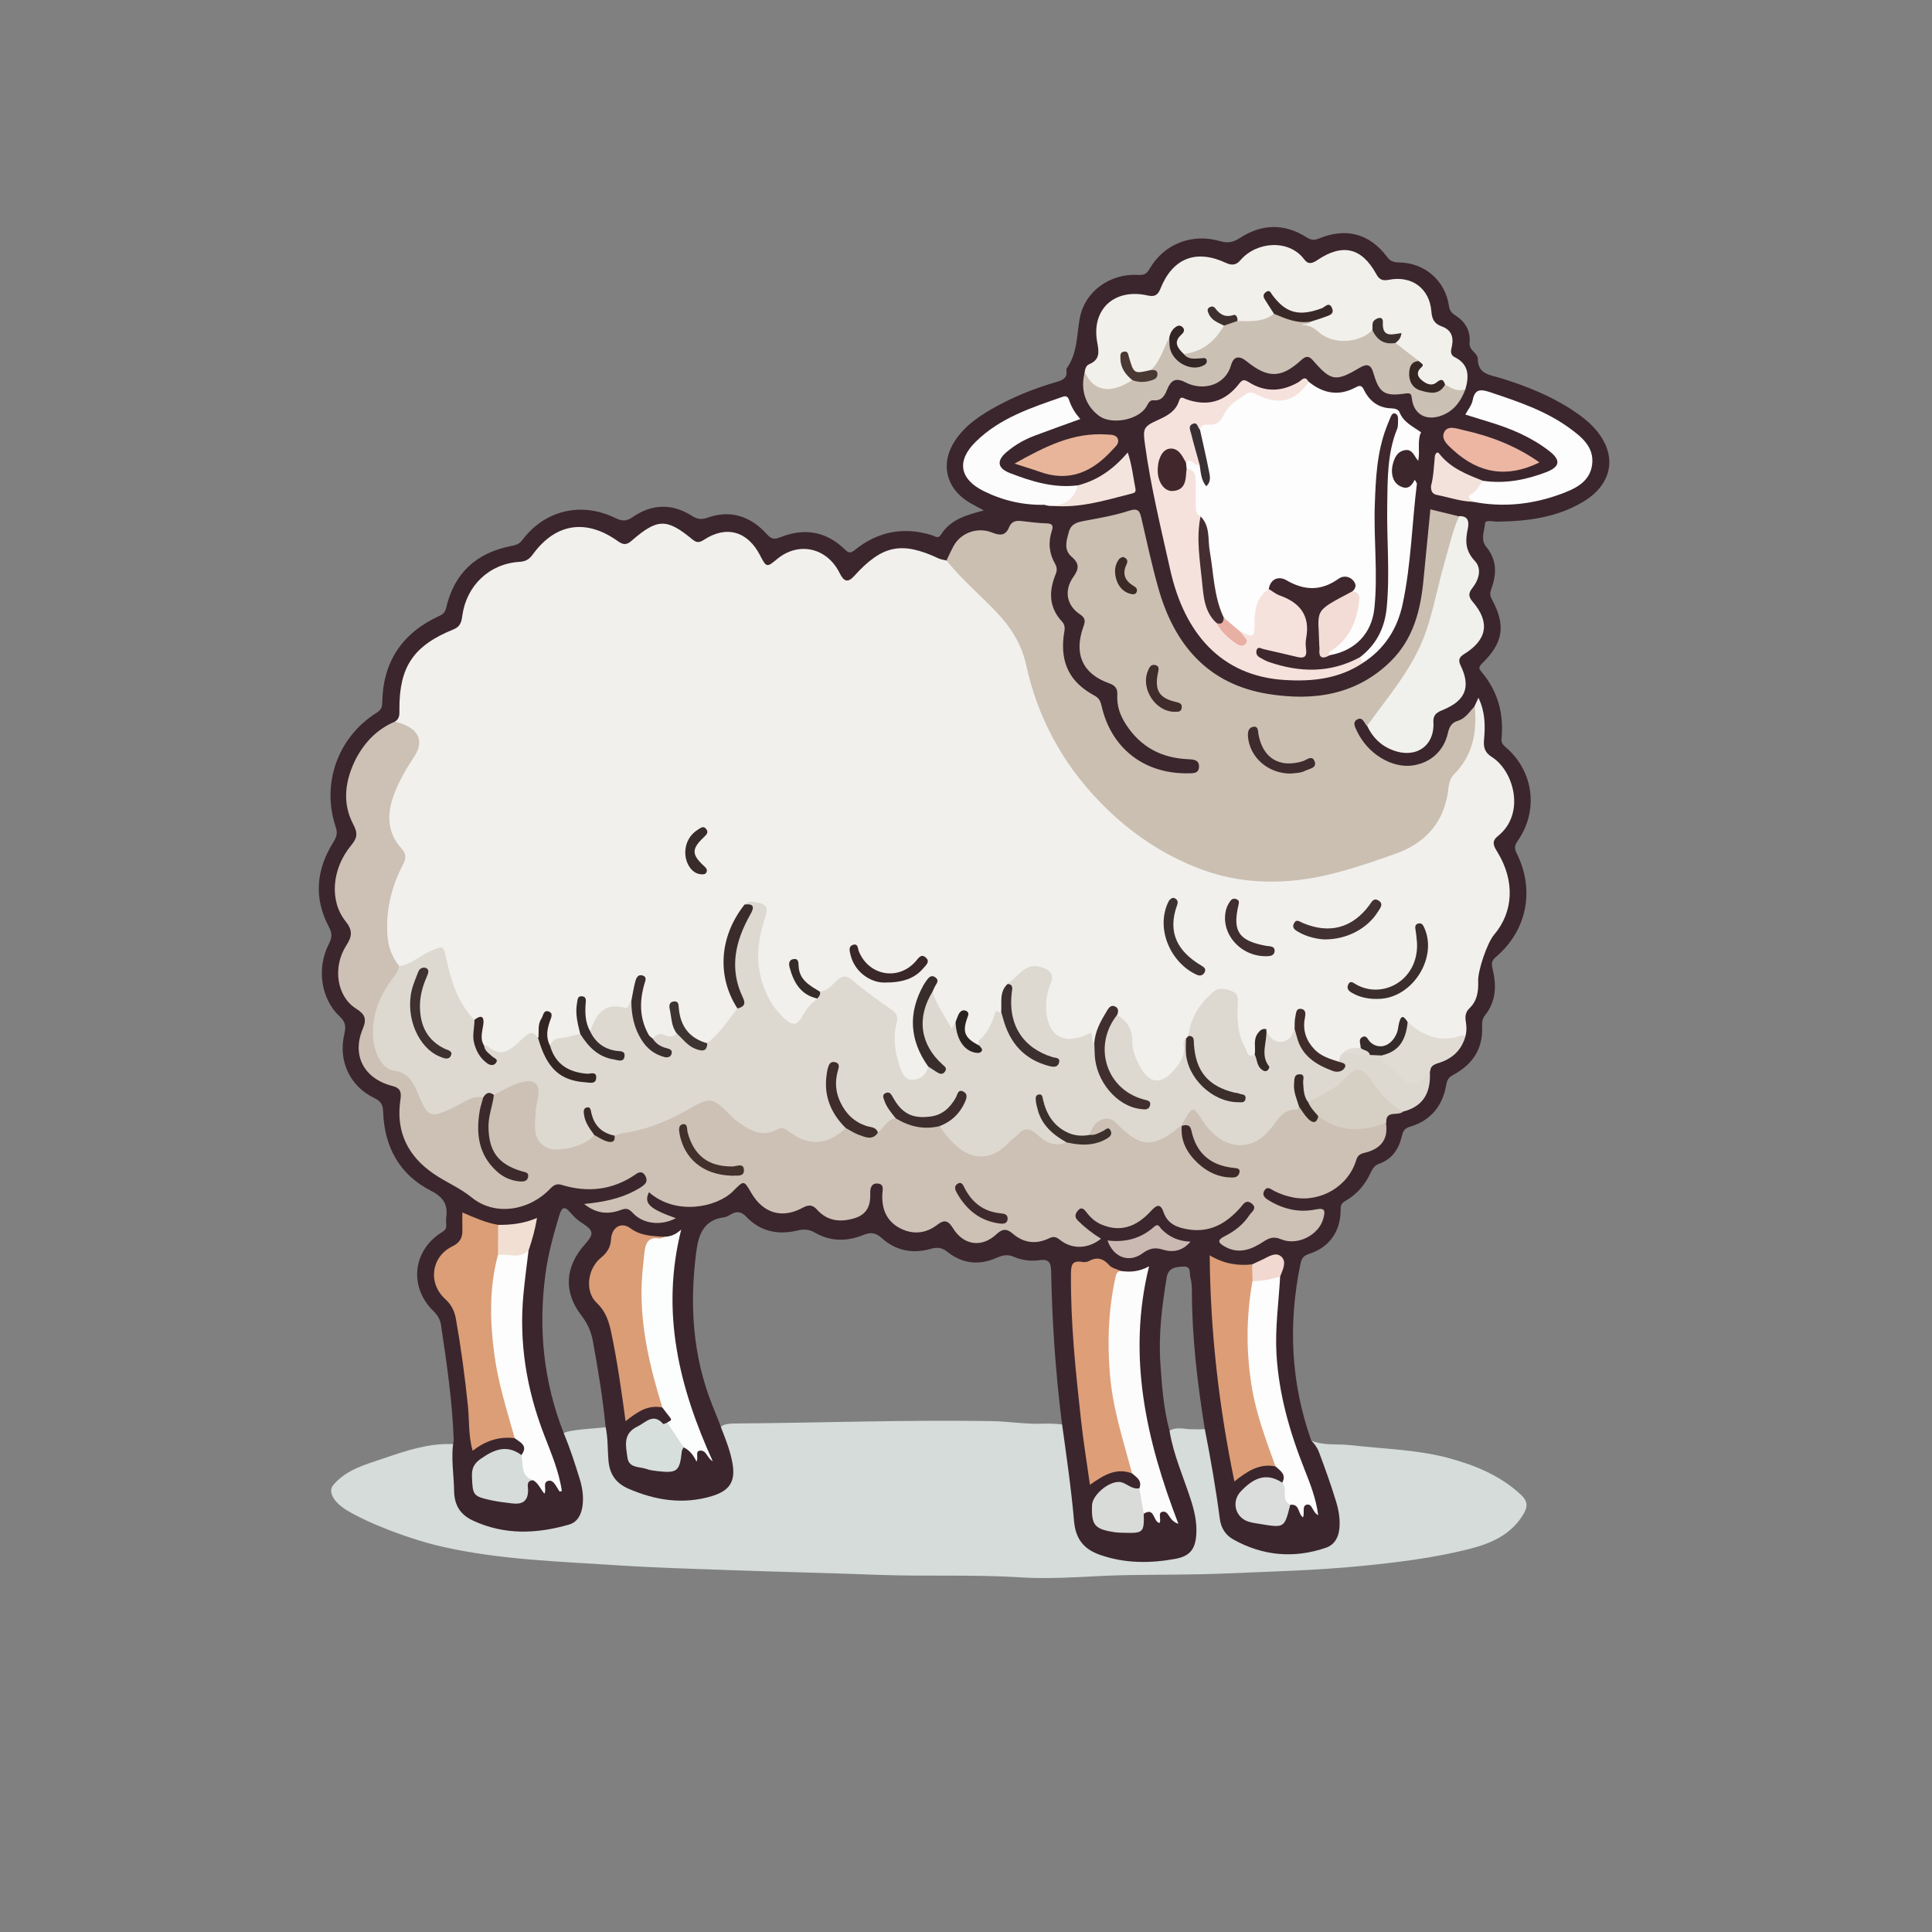
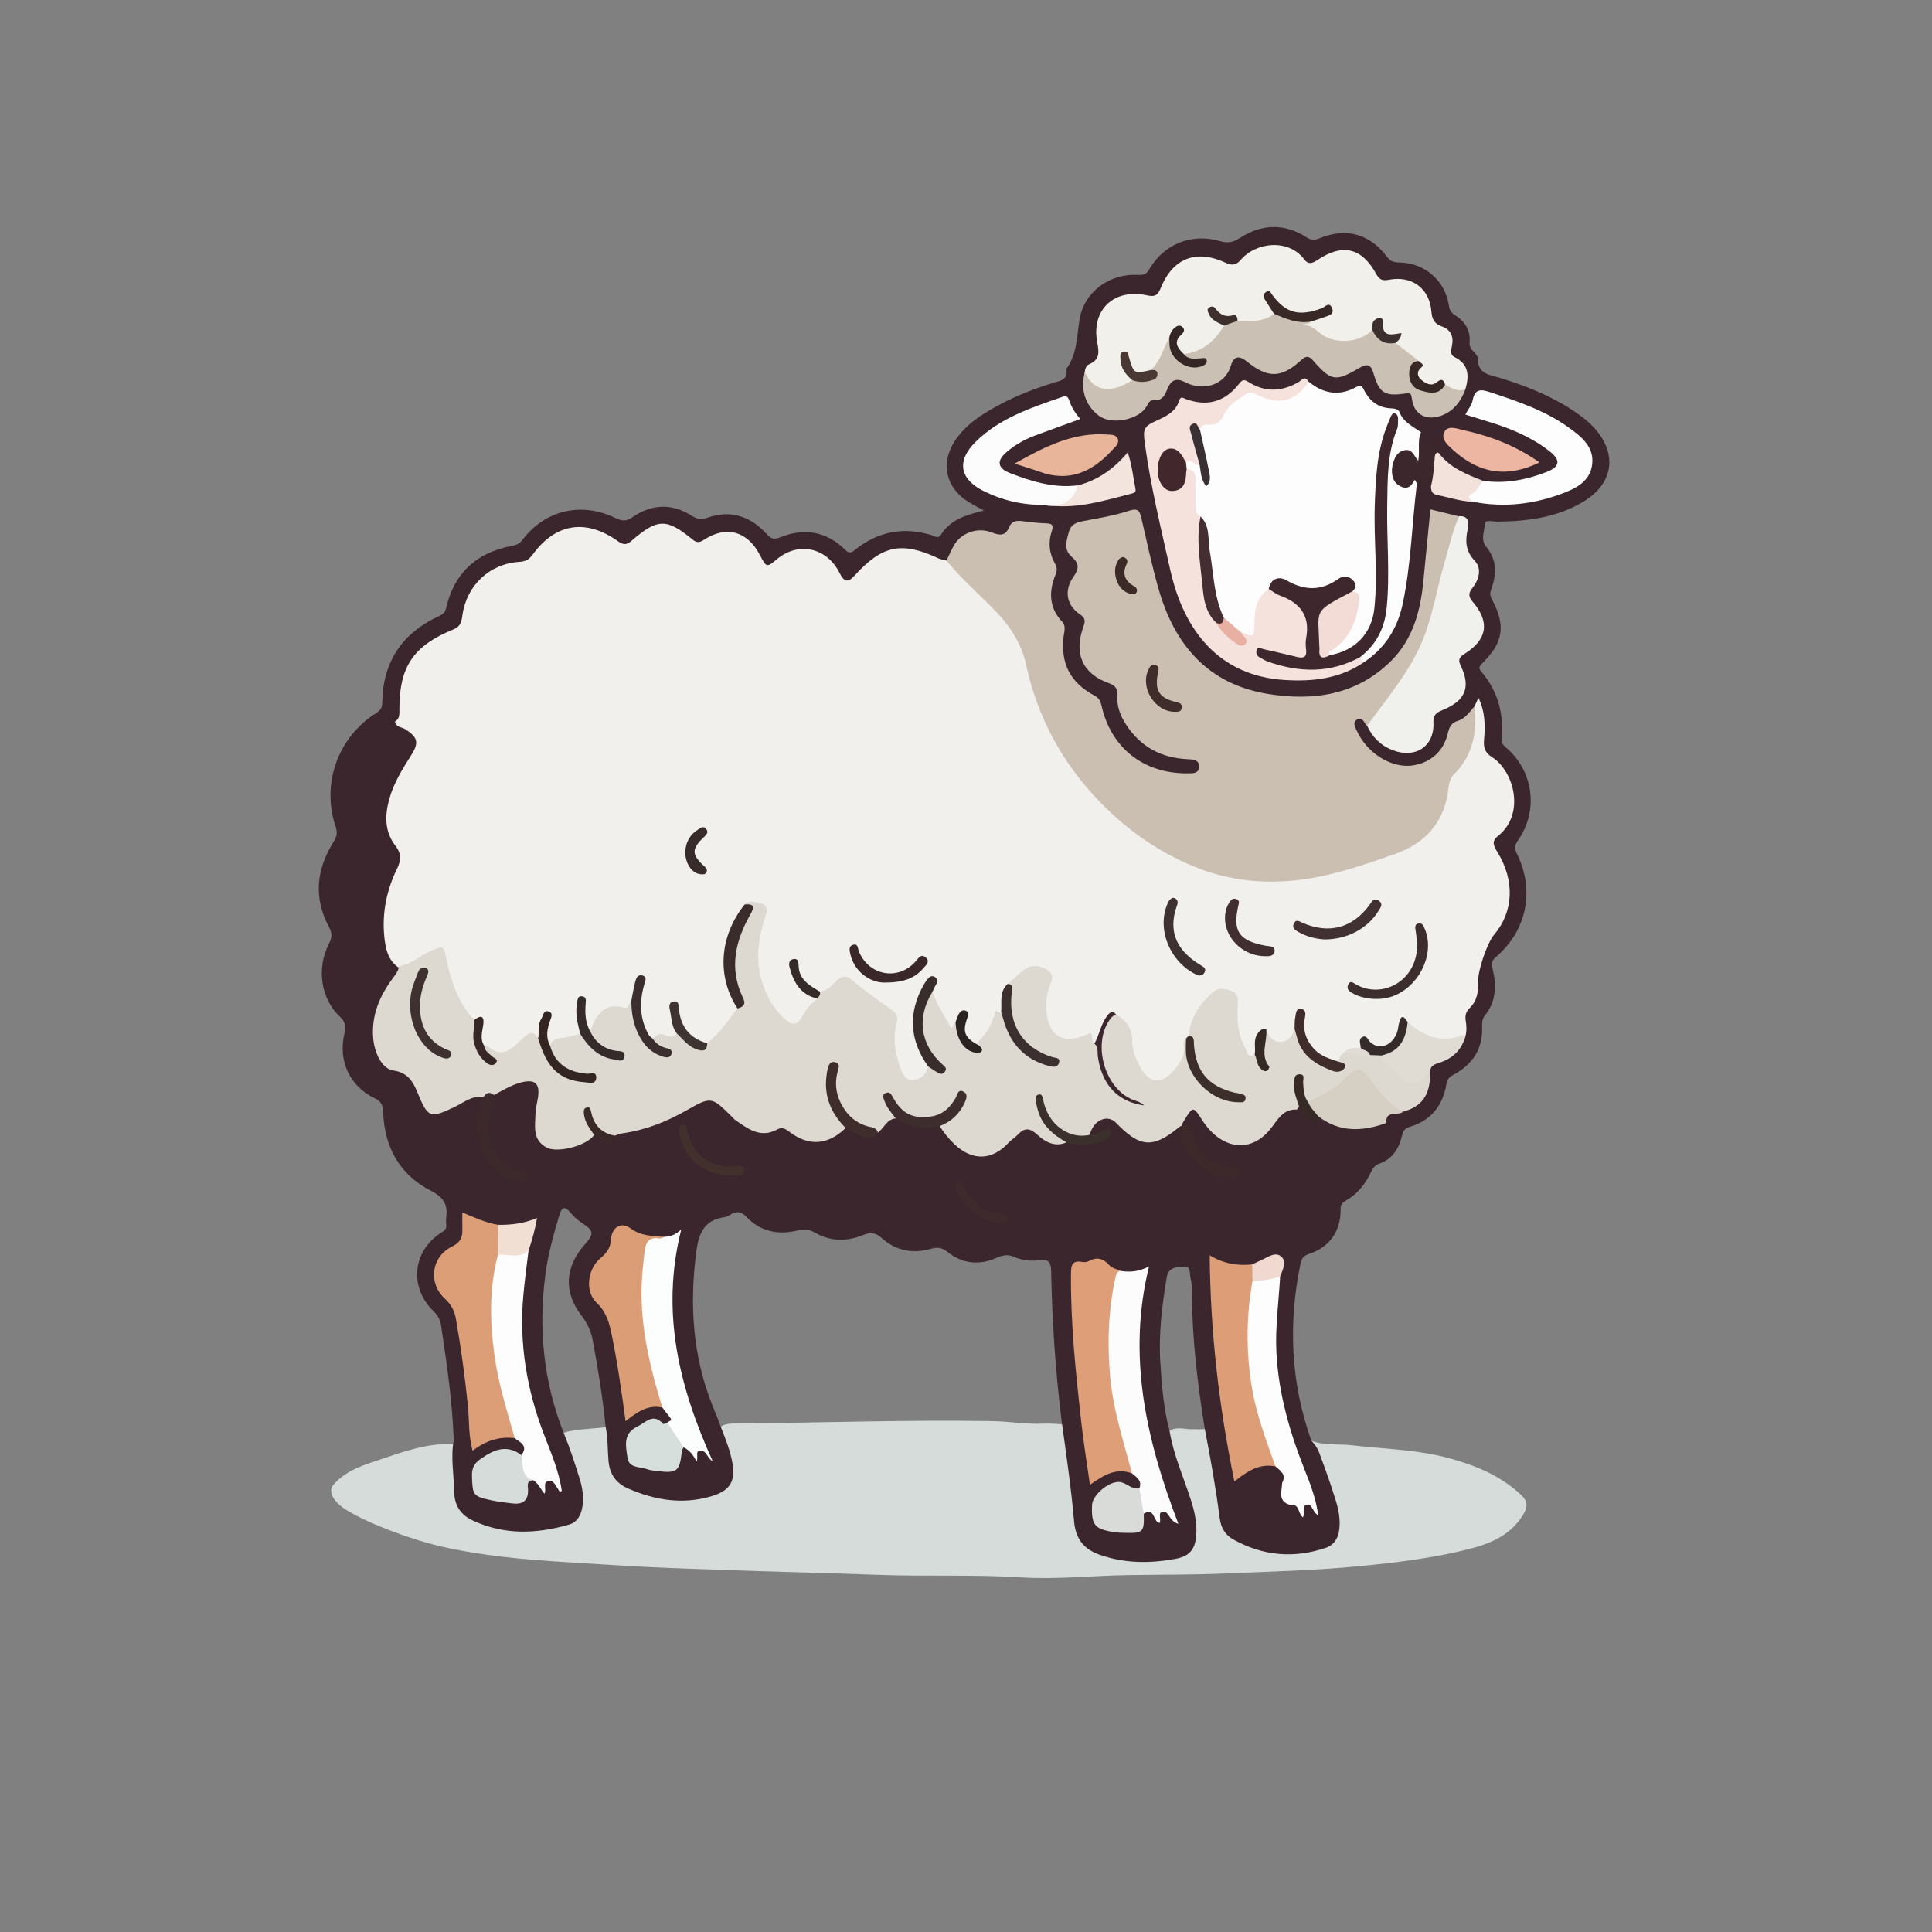
<svg xmlns="http://www.w3.org/2000/svg" version="1.0" preserveAspectRatio="xMidYMid meet" height="480" viewBox="0 0 360 360" zoomAndPan="magnify" width="480">
  <rect x="0" y="0" width="360" height="360" fill="#808080" stroke="none" />
  <defs>
    <clipPath id="f1bfcad745">
      <path clip-rule="nonzero" d="M 61 264 L 285 264 L 285 294.348 L 61 294.348 Z M 61 264" />
    </clipPath>
  </defs>
  <g clip-path="url(#f1bfcad745)">
    <path fill-rule="nonzero" fill-opacity="1" d="M 225.051 266.199 C 226.473 271.762 227.238 277.453 227.977 283.141 C 228.195 284.785 228.898 285.867 230.309 286.539 C 234.797 288.688 239.383 289.863 244.375 288.297 C 245.562 287.918 246.973 288.469 248.004 287.262 C 249.477 285.539 249.273 283.625 248.82 281.684 C 247.77 277.137 245.941 272.844 244.406 268.473 C 246.77 269.414 249.289 269.004 251.73 269.289 C 257.77 269.992 263.918 270.086 269.805 271.652 C 274.746 272.969 279.551 274.914 283.434 278.547 C 284.605 279.645 284.73 280.664 283.949 282.012 C 281.68 285.93 277.895 287.59 273.809 288.625 C 267.129 290.316 260.305 291.148 253.449 291.82 C 245.047 292.637 236.645 292.84 228.227 293.199 C 222.188 293.449 216.145 293.402 210.105 293.496 C 203.484 293.594 196.867 294.344 190.246 293.922 C 181.359 293.355 172.473 293.781 163.598 293.449 C 154.445 293.105 145.273 292.902 136.121 292.574 C 129.156 292.324 122.164 292.133 115.215 291.68 C 104.309 290.961 93.34 290.66 82.605 288.25 C 76.578 286.902 68.832 283.938 64.703 281.465 C 62.215 279.973 61.027 277.969 62.105 276.699 C 64.578 273.801 68.129 272.891 71.445 271.762 C 75.531 270.367 79.68 268.941 84.137 269.082 C 84.277 269.082 85.562 269.082 85.719 268.848 C 86 272.031 85.297 274.773 85.391 277.953 C 85.469 280.539 86.531 282.074 88.879 283.109 C 93.09 284.957 97.469 285.191 101.898 284.801 C 103.23 284.676 104.574 284.066 105.922 283.734 C 107.438 283.359 108.25 281.934 108.219 280.18 C 108.125 276.309 106.562 272.844 105.402 269.273 C 105.184 268.582 104.918 267.91 104.684 267.234 C 105.793 266.262 111.508 266.215 113.445 265.855 C 113.727 268.223 114.121 270.59 114.23 272.969 C 114.309 274.473 114.918 275.477 116.121 276.168 C 121.113 279.004 126.402 280.07 131.957 278.312 C 136.59 276.855 137.012 275.836 135.621 271.074 C 135.152 269.492 134.57 267.926 134.039 266.355 C 134.367 265.543 135.09 265.418 135.824 265.309 C 136.262 265.246 136.699 265.246 137.137 265.246 C 153.02 265.121 168.902 264.539 184.785 264.805 C 187.996 264.852 191.172 265.418 194.395 265.277 C 195.789 265.215 197.367 265.355 198.559 265.48 C 199.262 270.652 199.84 274.867 200.543 280.039 C 200.684 281.117 201 282.215 200.938 283.281 C 200.746 286.68 202.375 288.484 205.551 289.344 C 209.715 290.473 213.812 291.117 218.164 290.035 C 219.652 289.66 221.137 289.832 221.98 288.25 C 222.953 286.445 222.75 284.535 222.219 282.734 C 220.871 278.141 219.336 273.598 217.914 269.02 C 217.695 268.332 217.633 267.594 217.508 266.891 C 218.758 265.793 220.262 266.215 221.652 266.309 C 222.75 266.309 223.891 266.418 225.051 266.199 Z M 225.051 266.199" fill="#d5dcda" />
  </g>
  <path fill-rule="nonzero" fill-opacity="1" d="M 84.543 268.379 C 84.293 261.156 83.246 254.008 82.168 246.863 C 82.008 245.828 81.523 245.047 80.742 244.277 C 76.141 239.781 76.91 232.934 82.387 229.578 C 83.012 229.188 83.168 228.875 83.152 228.277 C 83.137 227.84 83.09 227.402 83.137 226.961 C 83.48 224.488 82.715 223.109 80.227 221.84 C 74.469 218.891 71.637 213.738 71.398 207.266 C 71.352 205.949 71.07 205.242 69.789 204.633 C 65.141 202.391 62.98 197.66 64.172 192.613 C 64.469 191.344 64.438 190.465 63.309 189.418 C 59.773 186.109 58.961 180.406 61.277 175.895 C 61.855 174.75 61.949 173.949 61.309 172.758 C 58.445 167.414 58.898 162.117 62.059 157.027 C 62.652 156.07 62.98 155.332 62.559 154.098 C 59.836 145.996 62.965 137.328 70.211 132.785 C 71.023 132.266 71.211 131.766 71.227 130.871 C 71.352 123.258 75 117.898 81.867 114.766 C 82.668 114.402 82.949 114.012 83.137 113.258 C 84.621 106.836 88.676 103.074 95.09 101.773 C 95.922 101.602 96.672 101.492 97.312 100.645 C 101.492 95.066 108.297 93.438 114.621 96.508 C 115.855 97.102 116.656 97.215 117.891 96.352 C 121.441 93.891 125.23 93.766 128.922 96.117 C 129.91 96.742 130.66 96.883 131.848 96.461 C 136.184 94.926 139.891 96.227 142.883 99.531 C 143.727 100.457 144.258 100.566 145.398 100.113 C 149.766 98.355 153.82 98.953 157.293 102.258 C 157.996 102.934 158.324 103.262 159.312 102.461 C 163.582 99.031 168.387 98.09 173.66 99.734 C 174.238 99.91 174.805 100.473 175.352 99.609 C 177.152 96.727 180.172 95.945 183.332 95.113 C 182.281 94.535 181.312 94.062 180.406 93.5 C 176.211 90.867 175.211 86.293 177.918 82.168 C 179.859 79.207 182.723 77.328 185.742 75.684 C 189.262 73.754 192.969 72.312 196.82 71.184 C 197.898 70.871 198.918 70.527 198.715 69.07 C 198.699 68.93 198.699 68.742 198.762 68.645 C 200.746 65.871 200.621 62.629 201.172 59.449 C 202.062 54.293 206.836 50.938 212 51.223 C 213.078 51.285 213.625 51.113 214.207 50.094 C 216.898 45.438 222.125 43.402 227.367 44.938 C 228.852 45.375 229.836 45.125 231.121 44.293 C 235.141 41.711 239.336 41.602 243.422 44.199 C 244.25 44.719 244.812 44.828 245.734 44.453 C 250.836 42.352 255.203 43.527 258.473 47.883 C 259.086 48.699 259.727 48.887 260.664 48.902 C 265.484 48.965 269.316 52.285 269.992 57.02 C 270.117 57.867 270.477 58.305 271.102 58.711 C 272.965 59.887 274.027 61.531 273.84 63.805 C 273.793 64.445 273.996 64.902 274.418 65.355 C 274.809 65.777 275.359 66.297 275.359 66.781 C 275.359 69.773 277.629 69.836 279.66 70.465 C 284.309 71.906 288.832 73.691 292.945 76.387 C 294.355 77.312 295.699 78.301 296.859 79.523 C 301.445 84.363 300.754 90.004 295.074 93.453 C 290.191 96.414 284.73 97.117 279.129 97.199 C 278.301 97.215 276.797 96.805 276.734 97.465 C 276.609 98.891 275.828 100.551 276.922 101.867 C 278.941 104.297 278.895 106.93 277.91 109.656 C 277.645 110.391 277.566 110.879 277.957 111.613 C 280.633 116.535 280.16 119.746 276.109 123.68 C 275.359 124.418 275.703 124.762 276.125 125.277 C 279.145 128.883 280.242 133.066 279.785 137.703 C 279.707 138.504 280.129 138.848 280.648 139.305 C 285.766 143.707 286.734 151.07 282.82 156.648 C 282.148 157.621 282.195 158.172 282.664 159.109 C 286.016 165.895 284.512 173.402 278.754 178.305 C 277.926 179.012 277.879 179.512 278.113 180.484 C 278.863 183.555 278.816 186.582 276.703 189.195 C 276.141 189.902 276.156 190.641 276.172 191.453 C 276.312 195.543 274.293 198.395 270.836 200.262 C 269.961 200.73 269.648 201.168 269.488 202.141 C 268.816 206.043 266.625 208.785 262.777 209.93 C 261.793 210.227 261.445 210.68 261.227 211.652 C 260.68 214.02 259.461 215.961 257.035 216.824 C 256.219 217.121 255.812 217.621 255.453 218.422 C 254.438 220.633 252.902 222.512 250.758 223.734 C 250.023 224.156 249.789 224.52 249.805 225.395 C 249.836 229.391 247.738 232.414 243.953 233.637 C 242.855 234 242.543 234.469 242.324 235.504 C 240.008 246.676 240.508 257.66 244.344 268.441 C 244.953 269.066 245.469 269.758 245.781 270.605 C 246.91 273.613 247.988 276.621 248.93 279.691 C 249.445 281.387 249.758 283.094 249.57 284.863 C 249.398 286.523 248.648 287.855 247.051 288.406 C 241.09 290.441 235.301 289.926 229.789 286.84 C 228.305 286.008 227.508 284.676 227.285 282.953 C 226.551 277.312 225.566 271.715 224.469 266.137 C 223.125 257.707 222.109 249.262 222.094 240.703 C 222.094 239.828 222.059 238.949 221.824 238.105 C 221.605 237.289 222.027 235.926 220.543 236.004 C 219.18 236.082 217.695 236.16 217.398 238.027 C 216.52 243.352 215.848 248.664 216.223 254.086 C 216.504 258.316 216.82 262.52 217.93 266.625 C 218.633 270.98 220.434 275.008 221.793 279.16 C 222.531 281.402 223.078 283.641 222.906 286.023 C 222.719 288.734 221.621 290.004 218.992 290.473 C 214.254 291.336 209.59 291.336 204.973 289.723 C 201.953 288.672 200.434 286.777 200.137 283.469 C 199.59 277.152 198.652 270.871 197.789 264.57 C 196.664 255.387 196.039 246.16 195.867 236.898 C 195.836 235.363 195.504 234.562 193.754 234.812 C 192.078 235.047 190.406 234.844 188.824 234.156 C 187.727 233.668 186.695 233.934 185.664 234.391 C 182.359 235.848 179.246 235.457 176.445 233.199 C 175.477 232.414 174.539 232.383 173.395 232.715 C 170 233.668 166.871 233.043 164.242 230.645 C 163.16 229.672 162.176 229.578 160.875 230.113 C 157.824 231.352 154.773 231.383 151.832 229.672 C 150.832 229.094 149.828 228.984 148.688 229.266 C 145.023 230.16 141.723 229.531 139.047 226.711 C 138.125 225.738 137.246 225.629 136.152 226.305 C 135.777 226.523 135.371 226.773 134.949 226.82 C 131.145 227.309 130.16 230.004 129.738 233.262 C 128.469 243.039 129.047 252.613 132.742 261.875 C 133.305 263.301 133.914 264.711 134.414 266.152 C 135.246 268.254 136.074 270.367 136.48 272.609 C 137.105 276.074 135.949 277.781 132.617 278.785 C 127.25 280.398 122.102 279.566 117.094 277.391 C 114.855 276.418 113.617 274.805 113.383 272.203 C 113.195 270.102 113.305 267.973 112.852 265.902 C 112.32 260.527 111.445 255.199 110.473 249.887 C 110.16 248.133 109.473 246.598 108.359 245.156 C 104.965 240.77 105.246 236.051 109.004 231.852 C 110.707 229.941 110.645 229.297 108.535 227.949 C 107.719 227.434 107.031 226.82 106.406 226.086 C 105.246 224.691 104.715 224.77 104.184 226.57 C 103.117 230.129 102.117 233.73 101.633 237.43 C 100.285 247.602 101.273 257.52 105.074 267.109 C 106.219 269.883 107.141 272.719 108.016 275.57 C 108.52 277.184 108.77 278.848 108.551 280.539 C 108.344 282.168 107.641 283.625 106.031 284.082 C 100.004 285.82 94.027 286.07 88.145 283.344 C 85.797 282.262 84.734 280.539 84.621 278.062 C 84.605 274.867 83.949 271.637 84.543 268.379 Z M 84.543 268.379" fill="#3b262d" />
  <path fill-rule="nonzero" fill-opacity="1" d="M 73.59 134.461 C 74.5 133.93 74.438 133.051 74.422 132.156 C 74.391 124.23 77.051 120.281 84.559 117.254 C 85.828 116.738 86.016 115.75 86.156 114.652 C 86.953 109.074 91.211 105.016 96.844 104.688 C 98.02 104.609 98.66 104.172 99.301 103.277 C 103.543 97.48 109.223 96.602 115.168 100.863 C 116.09 101.523 116.734 101.586 117.641 100.801 C 122.508 96.57 124.211 96.539 129.047 100.535 C 129.816 101.16 130.332 101.129 131.145 100.598 C 135.324 97.855 139.281 98.953 141.613 103.449 C 142.82 105.77 142.867 105.785 144.82 104.156 C 148.828 100.848 154.117 102.039 156.465 106.805 C 157.277 108.449 158.027 108.59 159.172 107.32 C 164.383 101.57 167.996 100.816 174.914 104.062 C 175.367 104.266 175.883 104.312 176.367 104.438 C 177.215 104.625 177.715 105.285 178.262 105.848 C 180.891 108.465 183.535 111.098 186.148 113.746 C 188.918 116.566 190.859 119.84 191.734 123.727 C 193.895 133.27 198.273 141.684 205.098 148.691 C 212.594 156.383 221.34 161.992 232.246 163.387 C 238.414 164.188 244.469 163.34 250.383 161.555 C 253.449 160.629 256.535 159.754 259.555 158.672 C 264.484 156.902 267.957 153.75 268.988 148.422 C 269.441 146.074 270.32 144.066 271.883 142.188 C 273.59 140.133 274.199 137.5 274.277 134.805 C 274.309 133.711 274.355 132.629 274.762 131.594 C 274.969 131.141 275.188 130.699 275.484 130.012 C 276.75 132.645 276.766 135.215 276.531 137.785 C 276.391 139.242 276.656 140.227 277.988 141.059 C 282.117 143.676 284.293 151.668 279.113 155.789 C 277.832 156.809 278.348 157.668 279.02 158.766 C 282.305 164.125 282.039 169.906 278.395 174.184 C 277.141 175.656 275.359 180.812 275.438 182.836 C 275.5 184.715 275.266 186.484 273.824 187.863 C 273.121 188.539 272.965 189.324 273.121 190.246 C 273.277 191.188 273.324 192.129 273.059 193.066 C 269.945 195.059 266.988 193.883 264.074 192.535 C 263.293 192.176 262.605 191.625 261.996 191.031 C 260.695 190.641 261.039 191.797 260.836 192.348 C 259.742 195.262 257.77 196.125 255.062 194.57 C 253.844 193.867 253.953 194.902 253.559 195.34 C 252.762 196.016 251.559 195.715 250.805 196.484 C 250.258 196.938 250.07 197.691 249.414 198.051 C 244.812 197.551 242.355 194.461 242.449 188.758 C 241.605 189.965 241.793 190.953 241.652 191.859 C 240.273 195.121 238.117 195.434 235.566 192.785 C 233.625 193.602 234.609 195.449 234.156 196.781 C 233.562 198.176 232.891 197.344 232.434 196.75 C 231.043 194.918 230.246 192.832 230.105 190.527 C 230.043 189.512 230.105 188.492 230.074 187.488 C 230.059 186.516 229.961 185.562 228.867 185.152 C 227.836 184.777 226.863 184.965 226.02 185.688 C 223.781 187.613 222.688 190.199 221.84 192.941 C 221.73 193.254 221.574 193.57 221.434 193.867 C 221.074 195.777 220.809 197.691 219.559 199.352 C 216.992 202.766 213.891 202.594 211.859 198.836 C 211.152 197.535 210.559 196.172 210.512 194.715 C 210.434 192.613 209.559 190.953 208.18 189.48 C 207.555 188.164 206.93 188.383 206.191 189.434 C 205.082 190.984 204.848 192.91 203.879 194.523 C 203.109 194.414 202.859 193.191 201.641 193.805 C 198.008 195.621 194.285 192.441 194.426 187.566 C 194.457 186.266 194.613 184.949 195.035 183.68 C 195.332 182.758 195.613 181.785 194.551 181.145 C 193.473 180.5 192.328 180.375 191.266 181.16 C 190.152 181.973 189.215 183.008 188.121 183.871 C 186.93 185.219 187.164 186.957 186.852 188.539 C 186.773 188.742 186.539 189.07 186.523 189.055 C 185.602 188.273 185.805 189.246 185.648 189.621 C 184.895 191.594 183.691 193.305 182.457 195.012 C 179.844 194.602 178.887 192.895 179.449 189.496 C 178.762 189.652 178.73 190.293 178.449 190.719 C 177.98 191.688 177.309 192.52 176.477 191.188 C 175.242 189.195 173.723 187.301 173.426 184.84 C 173.395 184.262 173.801 183.727 173.566 182.867 C 171.703 184.465 171.125 186.551 170.891 188.648 C 170.547 191.656 170.766 194.648 172.613 197.266 C 172.957 197.738 173.191 198.285 173.238 198.883 C 173.004 200.73 171.734 201.562 170.109 201.688 C 168.559 201.812 167.84 200.527 167.309 199.289 C 166.211 196.75 165.867 194.07 166.32 191.344 C 166.574 189.824 166.133 188.883 164.898 188.008 C 162.816 186.535 160.844 184.902 158.797 183.367 C 157.746 182.586 156.84 182.57 155.883 183.492 C 155.055 184.309 154.18 185.105 152.895 185.152 C 150.172 184.496 148.828 182.477 147.902 180.031 C 148.012 182.176 149 183.789 150.785 184.949 C 151.363 185.328 152.16 185.484 152.379 186.281 C 151.707 187.582 150.594 188.555 149.797 189.777 C 148.641 191.547 147.402 191.656 145.793 190.184 C 142.629 187.285 141.051 183.586 140.754 179.34 C 140.551 176.613 141.082 173.965 141.77 171.332 C 141.973 170.582 142.41 169.734 141.566 169.125 C 140.801 168.574 139.938 168.512 139.141 169.141 C 135.324 174.027 134.211 179.355 136.543 185.25 C 136.855 186.062 137.355 186.801 137.562 187.645 C 136.465 190.719 134.477 193.035 131.691 194.699 C 128.438 194.055 128.25 193.867 125.496 187.848 C 125.152 189.668 126.277 191.172 126.199 192.832 C 125.73 193.695 124.934 193.633 124.164 193.508 C 123.305 193.367 122.508 193.586 121.68 193.773 C 119.363 192.879 119.238 190.734 118.922 188.773 C 118.625 186.926 118.906 185.043 119.223 183.18 C 118.281 184.121 118.344 185.391 118.016 186.535 C 117.719 187.613 117.141 188.43 115.887 188.242 C 113.32 187.879 111.742 189.039 110.848 191.359 C 110.676 191.828 110.426 192.301 109.801 192.332 C 108.016 191.031 108.645 188.93 108.141 187.113 C 107.25 189.055 108.785 190.891 108.141 192.723 C 106.516 194.102 104.152 193.617 102.508 194.949 C 100.363 193.43 101.93 191.406 101.82 189.465 C 100.523 190.609 101.023 192.285 100.27 193.477 C 99.145 193.32 98.207 193.398 97.219 194.273 C 93.902 197.219 93.855 197.156 89.961 195.043 C 88.973 194.18 89.051 193.02 89.191 191.891 C 89.301 191.016 89.285 190.324 88.176 190.262 C 86.016 188.789 85.094 186.5 84.168 184.199 C 83.543 182.648 83.059 181.047 82.699 179.418 C 82.152 176.957 82.059 176.91 79.727 178.055 C 78.754 178.527 77.785 179.043 76.863 179.605 C 76.047 180.109 75.203 180.516 74.203 180.25 C 72.23 178.84 71.824 176.66 71.605 174.5 C 71.164 170.031 72.074 165.77 74.027 161.773 C 74.797 160.191 74.766 158.969 73.668 157.574 C 71.652 154.957 71.684 151.934 72.543 148.863 C 73.371 145.883 75.016 143.27 76.641 140.684 C 78.098 138.379 77.863 137.422 75.562 135.902 C 74.891 135.465 73.793 135.559 73.59 134.461 Z M 73.59 134.461" fill="#f1f0ec" />
-   <path fill-rule="nonzero" fill-opacity="1" d="M 73.59 134.461 C 74.141 134.633 74.703 134.758 75.219 134.977 C 78.191 136.184 78.91 138.348 77.223 140.918 C 75.625 143.363 74.141 145.852 73.199 148.66 C 72.059 152.074 72.277 155.316 74.781 158.059 C 75.781 159.156 75.672 159.973 75.062 161.148 C 72.949 165.238 71.871 169.578 72.184 174.199 C 72.324 176.348 73.012 178.289 74.359 179.984 C 75.094 181.16 74.121 181.895 73.59 182.664 C 71.512 185.656 69.992 188.805 70.133 192.598 C 70.273 196.422 71.289 197.926 74.828 199.258 C 76.531 199.898 77.41 201.309 78.113 202.879 C 80.258 207.625 80.258 207.625 84.953 205.477 C 85.953 205.023 86.922 204.539 87.957 204.18 C 88.77 203.895 89.645 203.52 90.305 204.523 C 90.227 206.84 89.676 209.113 89.848 211.449 C 90.102 214.895 91.93 217.262 94.777 218.938 C 95.422 219.316 96.203 219.645 97.203 219.145 C 96.219 218.438 95.059 218.453 94.215 217.797 C 91.898 215.992 90.57 213.66 90.477 210.711 C 90.383 208.363 90.836 206.09 91.742 203.91 C 93.309 202.266 95.359 201.5 97.484 201.027 C 99.738 200.527 101.148 201.859 100.977 204.18 C 100.836 205.98 100.316 207.75 100.379 209.586 C 100.488 212.5 101.961 213.801 104.871 213.469 C 106.844 213.234 108.66 212.516 110.363 211.527 C 111.02 211.184 111.602 211.496 112.164 211.777 C 113.195 212.297 114.027 212.105 114.715 211.199 C 117.281 210.148 120.082 209.898 122.664 208.879 C 125.121 207.922 127.312 206.449 129.691 205.336 C 132.305 204.113 133.227 204.211 135.34 206.246 C 136.605 207.469 137.844 208.66 139.391 209.57 C 140.957 210.492 142.504 210.758 144.195 210.117 C 145.117 209.773 146.121 209.488 146.918 210.164 C 150.453 213.172 153.898 212.281 157.355 210.07 C 158.434 209.836 159.266 210.508 160.156 210.898 C 161.266 211.387 162.332 211.605 163.316 210.633 C 164.398 209.617 165.102 208.047 166.918 208.016 C 169.5 209.051 172.098 209.93 174.945 209.457 C 175.805 209.805 176.242 210.586 176.789 211.262 C 177.965 212.688 179.324 213.848 181.062 214.52 C 183.457 215.43 185.398 214.961 187.117 213.047 C 187.648 212.453 188.184 211.871 188.809 211.371 C 191.188 209.457 191.312 209.488 193.816 211.246 C 195.27 212.266 196.867 212.906 198.699 212.547 C 201.094 212.641 203.582 213.281 205.895 211.465 C 204.785 211.465 203.879 212.406 202.938 211.574 C 202.328 210.008 203.391 209.254 204.473 208.629 C 205.66 207.938 206.945 207.734 208.148 208.691 C 209.012 209.379 209.73 210.211 210.605 210.867 C 213.031 212.688 214.926 212.734 217.414 211.027 C 218.227 210.461 218.914 209.602 220.074 209.742 C 220.699 210.258 220.621 211.043 220.824 211.73 C 221.871 215.164 223.984 217.559 227.508 218.562 C 228.227 218.766 229.008 219.082 229.93 218.438 C 227.82 217.766 225.738 217.434 224.219 215.789 C 223.125 214.598 221.996 213.484 221.715 211.809 C 221.543 210.852 220.824 210.352 220.168 209.789 C 219.84 208.125 221.074 207.281 222.027 206.371 C 222.75 205.699 223.391 206.199 223.75 206.953 C 224.328 208.141 225.004 209.238 225.941 210.195 C 229.523 213.848 233.812 213.77 236.66 209.504 C 238.039 207.469 239.57 206.434 241.824 206.137 C 242.605 206.027 243.012 206.574 243.312 207.109 C 243.938 208.188 244.828 208.203 245.848 207.875 C 249.242 209.695 252.762 210.383 256.535 209.254 C 257.082 209.098 257.691 209.16 258.254 209.27 C 258.676 212.059 257.535 213.832 254.828 214.66 C 253.984 214.926 253.09 214.895 252.715 216.148 C 251.246 221.102 246.02 224.109 240.949 223.125 C 239.727 222.887 238.57 222.496 237.457 221.934 C 236.848 221.633 236.145 220.914 235.598 221.855 C 235.031 222.809 235.879 223.344 236.551 223.75 C 239.211 225.332 242.121 225.992 245.156 225.363 C 247.035 224.973 246.926 225.738 246.582 227.039 C 245.797 230.098 241.793 232.195 238.727 230.926 C 237.379 230.363 236.566 230.613 235.395 231.383 C 233.25 232.793 230.871 233.777 228.242 232.289 C 227.004 231.602 226.707 231.098 228.211 230.348 C 230.059 229.422 231.684 228.152 232.812 226.414 C 233.203 225.82 234.375 225.129 233.203 224.234 C 232.137 223.438 231.668 224.406 231.105 225.051 C 228.539 227.918 225.535 229.719 221.496 229.094 C 219.398 228.766 217.57 228.121 216.789 225.82 C 216.207 224.109 215.426 224.613 214.473 225.645 C 211.625 228.781 208.602 229.578 205.301 228.199 C 204.113 227.715 203.219 226.898 202.453 225.898 C 202.062 225.395 201.562 224.754 200.871 225.551 C 200.387 226.133 200.121 226.727 200.855 227.449 C 202.156 228.734 203.582 229.844 205.16 230.816 C 202.766 232.746 199.762 232.84 197.492 231.02 C 196.836 230.488 196.336 230.332 195.551 230.707 C 193.082 231.914 190.75 231.648 188.652 229.828 C 187.555 228.875 186.727 228.984 185.664 229.988 C 182.941 232.539 179.543 232.07 177.574 228.859 C 176.727 227.48 176.008 227.168 174.68 228.199 C 172.52 229.879 170.078 230.098 167.699 228.859 C 165.18 227.543 164.258 225.238 164.414 222.434 C 164.461 221.695 164.789 220.664 163.582 220.539 C 162.348 220.398 162.129 221.492 162.16 222.309 C 162.254 224.691 161.535 226.352 159.047 227.055 C 156.434 227.777 154.133 227.496 152.254 225.41 C 151.426 224.488 150.688 224.441 149.594 225.035 C 145.715 227.152 142.207 226.086 139.969 222.246 C 138.609 219.895 138.625 219.91 136.59 221.965 C 133.633 224.941 125.98 226.602 120.926 222.152 C 119.926 224.219 120.957 225.223 125.934 226.992 C 123.227 228.449 119.848 228.121 117.891 225.992 C 117.156 225.191 116.656 225.098 115.684 225.457 C 113.383 226.32 111.133 226.18 108.848 224.344 C 112.289 224 115.434 223.406 118.297 221.871 C 118.938 221.523 119.598 221.18 120.113 220.68 C 120.66 220.16 120.52 219.457 120.098 218.875 C 119.66 218.281 119.082 218.375 118.547 218.75 C 114.23 221.762 109.566 222.293 104.605 220.773 C 103.73 220.508 103.164 220.836 102.523 221.492 C 98.629 225.613 92.242 226.664 87.91 223.141 C 85.688 221.336 83.184 220.332 80.93 218.797 C 76.031 215.508 73.715 210.898 74.609 204.93 C 74.812 203.566 74.672 202.75 73.137 202.359 C 67.863 201.027 65.516 196.703 67.582 191.75 C 68.395 189.809 67.988 188.977 66.332 187.93 C 62.777 185.703 61.918 180.266 64.516 176.191 C 65.609 174.484 65.766 173.387 64.391 171.664 C 61.324 167.824 61.84 161.852 65.438 157.512 C 66.566 156.148 66.723 155.285 65.812 153.578 C 63.656 149.473 64.344 145.227 66.41 141.215 C 68.051 138.191 70.352 135.824 73.59 134.461 Z M 73.59 134.461" fill="#ccc1b4" />
  <path fill-rule="nonzero" fill-opacity="1" d="M 198.715 212.859 C 196.602 213.801 194.77 212.797 193.395 211.527 C 191.938 210.18 190.953 210.023 189.621 211.449 C 189.137 211.98 188.465 212.344 187.98 212.875 C 184.91 216.258 181.203 216.387 177.84 213.203 C 176.773 212.199 175.883 211.059 175.086 209.82 C 175.273 208.895 176.164 208.723 176.758 208.223 C 177.918 207.266 179.027 206.277 179.199 204.398 C 173.77 210.023 170.047 210.102 165.555 204.82 C 165.477 206.293 166.965 207.062 166.902 208.395 C 165.211 208.551 164.727 210.227 163.566 211.059 C 157.215 209.395 155.039 206.418 155.367 199.883 C 155.383 199.617 155.477 199.32 154.93 199.023 C 154.383 202.109 154.32 204.945 156.199 207.594 C 156.762 208.379 157.777 208.988 157.559 210.195 C 154.336 213.344 150.785 213.645 147.23 210.996 C 146.48 210.43 145.809 209.93 144.883 210.43 C 141.707 212.184 139.359 210.336 136.965 208.66 C 136.73 208.488 136.543 208.254 136.34 208.047 C 132.617 204.367 132.539 204.258 127.906 206.906 C 124.133 209.051 120.223 210.586 115.934 211.184 C 115.434 211.246 114.965 211.48 114.48 211.637 C 111.445 212.152 110.66 209.742 109.52 207.703 C 109.441 209.191 110.941 210.086 110.691 211.527 C 109.27 213.516 103.84 214.91 101.836 213.816 C 99.129 212.344 99.723 209.789 99.785 207.438 C 99.816 206.512 100.066 205.59 100.223 204.648 C 100.695 201.828 99.645 200.949 96.844 201.766 C 95.09 202.266 93.59 203.238 91.992 204.051 C 91.32 204.148 90.711 204.539 90.023 204.492 C 87.957 204.051 86.438 205.445 84.812 206.215 C 80.102 208.457 79.742 208.363 77.738 203.441 C 76.926 201.453 75.859 199.82 73.324 199.477 C 71.227 199.195 69.773 196.297 69.539 193.414 C 69.195 189.164 70.742 185.594 73.184 182.285 C 73.699 181.582 74.281 180.922 74.344 180 C 76.609 179.766 78.191 178.07 80.195 177.227 C 82.699 176.176 82.605 176.129 83.184 178.73 C 84.09 182.852 85.312 186.879 88.379 190.027 C 89.066 190.703 88.785 191.516 88.738 192.301 C 88.613 194.602 89.379 196.234 91.352 197.66 C 90.93 196.594 89.598 196.078 90.164 194.84 C 90.383 194.855 90.68 194.777 90.805 194.887 C 93.605 197.426 95.453 195.309 97.344 193.539 C 98.332 192.613 99.285 191.719 100.27 193.523 C 101.289 193.664 101.117 194.586 101.336 195.199 C 102.711 199.117 105.465 201.027 109.832 200.902 C 107.25 200.449 104.809 199.711 103.199 197.473 C 102.633 196.703 101.648 195.996 102.461 194.824 C 102.836 193.867 103.512 193.492 104.559 193.414 C 105.746 193.32 106.922 192.91 108.109 192.645 C 109.145 192.566 109.379 193.477 109.816 194.07 C 111.117 195.809 112.867 196.609 115.012 196.703 C 113.367 196.078 111.742 195.434 110.645 193.977 C 110.254 193.461 109.395 193.082 109.957 192.191 C 111.035 189.18 112.461 186.723 116.371 187.77 C 117.281 188.023 117.125 186.863 117.609 186.5 C 118.469 187.113 118.172 188.07 118.281 188.883 C 118.797 192.504 121.02 195.48 123.883 196.141 C 123.148 195.152 121.441 195.121 121.613 193.539 C 122.242 192.863 122.883 192.41 123.898 192.863 C 124.621 193.191 125.449 193.352 126.074 192.551 C 127.25 192.504 127.766 193.523 128.5 194.148 C 129.547 195.059 130.598 195.34 131.754 194.398 C 134.039 192.598 135.652 190.199 137.387 187.914 C 137.828 187.02 137.891 186.141 137.48 185.188 C 135.402 180.375 136.496 175.785 138.594 171.316 C 139.031 170.379 139.641 169.516 138.719 168.543 C 139.531 167.762 140.52 168.059 141.395 168.23 C 142.613 168.465 143.18 169.094 142.691 170.566 C 141.41 174.391 140.738 178.289 141.816 182.301 C 142.551 185.09 143.836 187.582 145.949 189.59 C 147.684 191.234 148.531 191.203 149.625 189.148 C 150.297 187.879 151.223 186.941 152.301 186.078 C 152.004 185.5 152.363 185.137 152.738 184.777 C 154.008 184.652 154.82 183.824 155.633 182.977 C 156.652 181.941 157.512 181.473 158.922 182.711 C 161.203 184.699 163.707 186.453 166.211 188.195 C 167.199 188.883 167.34 189.652 167.074 190.625 C 166.336 193.414 166.777 196.094 167.668 198.742 C 168.074 199.914 168.637 201.293 170.031 201.215 C 171.422 201.152 172.645 200.34 172.926 198.707 C 173.66 198.473 174.207 199.352 175.164 199.023 C 172.332 196.578 171.312 193.492 171.453 189.934 C 171.516 188.461 171.988 187.098 172.551 185.766 C 172.77 185.266 172.973 184.637 173.754 184.777 C 174.504 187.27 176.055 189.324 177.309 191.656 C 177.605 191.172 177.824 190.828 178.043 190.465 C 178.824 191 178.574 191.906 178.824 192.645 C 179.496 194.602 181.109 195.59 182.504 194.871 C 182.359 194.477 182.141 194.086 182.566 193.711 C 184.035 192.457 184.816 190.688 185.336 188.961 C 185.711 187.66 186.32 189.164 186.523 188.586 C 187.57 188.93 187.477 189.965 187.762 190.734 C 188.98 194.039 191.031 196.531 194.457 197.723 C 194.863 197.863 195.27 198.02 195.727 198.02 C 195.898 198.02 196.008 197.957 196.086 197.801 C 195.742 197.25 195.113 197.266 194.598 197.062 C 190.184 195.293 187.258 190.48 187.762 185.734 C 187.84 184.934 187.949 184.152 187.746 183.352 C 188.621 182.602 189.496 181.848 190.355 181.062 C 191.469 180.062 192.641 179.73 194.16 180.25 C 195.805 180.812 196.445 181.645 195.742 183.352 C 195.066 184.98 194.816 186.801 194.957 188.461 C 195.41 193.383 198.559 194.824 203.203 192.441 C 203.816 192.957 203.219 193.914 203.879 194.414 C 204.691 195.059 204.457 195.996 204.566 196.844 C 205.176 201.105 207.352 205.164 213.203 205.98 C 212.359 205.227 211.594 205.148 210.949 204.867 C 205.738 202.609 203.516 194.414 206.867 189.871 C 207.18 189.449 207.539 189.117 208.117 189.117 C 209.918 190.184 210.98 191.641 210.965 193.852 C 210.949 195.605 211.609 197.234 212.453 198.789 C 214.379 202.344 216.738 201.906 219.023 199.102 C 219.996 197.91 220.871 196.484 220.559 194.73 C 220.48 194.305 220.59 193.852 220.949 193.539 C 221.699 194.117 221.527 194.98 221.574 195.746 C 221.887 200.762 225.41 204.258 230.902 204.633 C 229.742 203.973 228.742 203.848 227.836 203.473 C 224.5 202.078 222.375 199.758 221.918 196.047 C 221.793 195.043 221.777 194.008 221.434 193.035 C 221.84 189.621 223.578 186.926 226.129 184.777 C 227.145 183.918 228.445 184.23 229.633 184.715 C 230.777 185.188 230.699 186.172 230.637 187.113 C 230.465 189.965 230.621 192.785 232.074 195.324 C 232.355 195.824 232.418 197.281 233.766 196.516 C 234.875 196.703 234.531 198.02 235.535 198.613 C 234.875 196.188 234.797 193.93 235.91 191.781 C 236.363 193.16 237.301 194.195 238.742 194.117 C 240.023 194.055 240.887 193.035 241.184 191.703 C 242.105 191.797 241.996 192.598 242.184 193.176 C 243.105 196.172 245.266 197.848 248.066 198.836 C 248.898 199.133 249.773 199.258 249.445 197.832 C 249.539 197.172 249.773 196.578 250.336 196.156 C 251.871 195.402 253.48 196.203 255.031 195.965 C 255.734 195.949 256.441 195.98 257.098 196.266 C 258.41 197.801 260.164 198.836 261.539 200.324 C 262.559 201.418 263.918 201.719 265.047 200.199 C 265.375 199.758 265.734 199.18 266.438 199.664 C 266.656 203.863 265.016 206.262 261.336 207.156 C 260.492 207.578 259.977 207.016 259.43 206.543 C 257.816 205.18 256.41 203.645 255.188 201.891 C 253.527 199.477 252.574 199.461 250.648 201.578 C 248.727 203.676 246.301 204.867 243.594 205.574 C 242.043 204.633 242.621 202.848 242.09 201.418 C 240.98 203.113 242.762 204.68 242.012 206.246 C 241.887 206.418 241.762 206.762 241.637 206.746 C 238.961 206.637 238.055 208.754 236.676 210.43 C 232.828 215.133 227.43 213.957 224.078 208.816 C 222.297 206.074 222.328 206.012 220.527 208.988 C 220.371 209.238 220.293 209.52 220.168 209.789 L 220.184 209.773 C 220.059 209.836 219.902 209.867 219.793 209.961 C 214.77 214.129 212.375 213.785 207.945 209.207 C 206.305 207.516 203.691 208.785 203.062 211.449 C 200.984 212.703 199.184 211.84 197.461 210.664 C 195.598 209.395 194.488 207.547 193.707 205.461 C 194.066 207.625 195.051 209.426 196.727 210.867 C 197.461 211.496 198.434 211.84 198.715 212.859 Z M 198.715 212.859" fill="#ddd9d0" />
  <path fill-rule="nonzero" fill-opacity="1" d="M 274.793 131.594 C 275.25 136.355 274.48 140.746 270.93 144.285 C 269.852 145.367 269.961 146.871 269.711 148.172 C 268.645 153.859 265.141 157.293 259.898 159.141 C 253.938 161.227 247.926 163.324 241.637 164.016 C 235.598 164.672 229.602 164.141 223.812 161.977 C 216.52 159.25 210.246 154.926 204.895 149.379 C 197.992 142.234 193.348 133.742 191.219 123.945 C 190.375 120.059 188.355 116.863 185.633 114.012 C 182.566 110.801 179.152 107.914 176.367 104.438 C 176.805 103.527 177.215 102.605 177.699 101.711 C 179.043 99.281 182.141 98.137 184.863 99.234 C 186.32 99.812 187.367 99.863 188.027 98.246 C 188.465 97.184 189.246 96.961 190.309 97.086 C 191.906 97.277 193.488 97.48 195.082 97.527 C 196.227 97.559 196.258 98.105 195.992 98.922 C 195.285 101.051 195.488 103.105 196.586 105.031 C 196.992 105.738 196.992 106.316 196.68 107.07 C 195.41 110.203 195.441 113.195 197.883 115.812 C 198.684 116.676 198.309 117.617 198.195 118.508 C 197.586 123.617 199.387 127.176 203.973 129.633 C 204.785 130.074 205.066 130.668 205.254 131.5 C 207.023 139.398 213.156 144.191 221.309 144.098 C 222.281 144.082 223.391 144.191 223.422 142.859 C 223.453 141.512 222.266 141.512 221.355 141.465 C 216.426 141.246 212.547 139.195 209.84 135.039 C 208.727 133.348 208.07 131.531 208.195 129.477 C 208.273 128.27 207.758 127.691 206.586 127.285 C 201.734 125.559 200.074 121.848 201.844 116.863 C 202.188 115.875 202.375 115.234 201.266 114.496 C 198.73 112.82 198.211 110.031 200.012 107.492 C 201.062 106.02 201.156 105 199.715 103.777 C 198.148 102.445 198.715 100.754 199.168 99.109 C 199.59 97.574 200.762 97.293 202.141 97.039 C 204.926 96.523 207.727 96.039 210.418 95.16 C 212.109 94.613 212.391 95.27 212.688 96.586 C 213.688 100.91 214.613 105.25 215.816 109.516 C 218.789 120.105 225.051 127.52 236.363 129.32 C 244.734 130.652 252.684 129.539 259.102 123.258 C 263.355 119.09 264.719 113.699 265.25 107.996 C 265.656 103.715 266.078 99.438 266.531 94.91 C 268.426 95.363 270.133 95.789 271.852 96.211 C 272.102 97.809 271.398 99.219 270.945 100.66 C 269.664 104.75 268.707 108.934 267.66 113.102 C 265.984 119.699 263.137 125.672 258.582 130.762 C 257.988 131.422 257.613 132.203 257.176 132.957 C 256.582 133.945 256 134.992 254.734 135.293 C 254.172 134.742 253.922 133.41 252.809 134.117 C 251.98 134.648 252.527 135.543 252.871 136.277 C 254.812 140.398 259.273 143.156 263.152 142.641 C 266.5 142.188 269.02 139.992 269.789 136.609 C 270.055 135.434 270.477 134.648 271.68 134.305 C 273.105 133.852 273.84 132.582 274.793 131.594 Z M 274.793 131.594" fill="#cbbfb2" />
  <path fill-rule="nonzero" fill-opacity="1" d="M 264.027 90.066 C 263.09 97.559 262.949 105.141 261.367 112.539 C 260.383 117.176 257.988 120.938 253.922 123.539 C 253.402 123.289 253.168 122.883 253.246 122.301 C 253.34 122.02 253.465 121.754 253.684 121.551 C 257.035 118.414 258.02 114.34 258.02 110 C 258.035 104.469 258.035 98.922 257.879 93.375 C 257.77 89.582 257.66 85.633 259.02 81.902 C 259.367 80.965 259.695 79.992 259.57 78.566 C 257.973 81.652 257.488 84.691 257.176 87.75 C 256.488 94.66 256.473 101.57 257.051 108.496 C 257.27 111.191 256.879 113.918 255.844 116.441 C 254.453 119.84 252.027 122.066 248.223 122.473 C 246.191 121.676 247.754 120.906 248.348 120.406 C 250.727 118.383 252.184 115.922 252.527 112.789 C 252.621 111.879 252.605 111.066 252.027 110.312 C 251.465 108.137 250.711 107.508 248.867 108.715 C 245.863 110.656 243.168 110.547 240.211 108.824 C 238.68 107.93 237.41 108.465 236.66 110.109 C 234.812 111.723 234.375 113.855 234.312 116.176 C 234.234 119.309 233.734 119.59 231.074 118.18 C 229.648 117.379 228.633 116.16 227.539 115 C 225.863 112.461 225.832 109.484 225.332 106.648 C 224.91 104.219 224.691 101.758 224.344 99.312 C 224.203 98.309 224.109 97.277 223.203 96.586 C 221.715 95.129 222.281 93.234 222.188 91.492 C 222.109 90.066 222.312 88.578 220.949 87.574 C 220.652 87.152 220.59 86.684 220.699 86.18 C 221.762 84.613 222.703 85.977 223.688 86.324 C 224.344 86.98 224.141 87.969 224.656 88.844 C 224.879 85.648 223.219 82.906 223.203 79.898 C 223.328 79.16 223.781 78.66 224.5 78.629 C 226.363 78.566 227.316 77.406 228.195 75.965 C 229.086 74.492 230.637 73.707 232.074 72.863 C 232.766 72.469 233.469 72.531 234.172 72.879 C 237.379 74.508 240.32 74.445 242.871 71.594 C 243.121 71.324 243.453 71.152 243.828 71.105 C 246.566 73.363 249.523 73.879 252.684 72.141 C 253.496 71.703 253.797 71.938 254.141 72.625 C 255.188 74.742 256.816 76.012 259.258 76.09 C 259.82 76.105 260.57 76.246 260.773 76.793 C 261.523 78.723 263.309 79.473 264.797 80.555 C 264.246 81.855 264.891 83.109 264.906 84.395 C 264.922 84.977 264.906 85.648 264.344 85.945 C 263.746 86.258 263.496 85.586 263.121 85.305 C 261.762 84.285 260.727 84.66 260.289 86.324 C 260.117 86.965 260.102 87.621 260.211 88.266 C 260.492 89.832 261.367 90.27 262.809 89.598 C 263.684 89.238 263.684 89.238 264.027 90.066 Z M 264.027 90.066" fill="#fdfdfd" />
  <path fill-rule="nonzero" fill-opacity="1" d="M 202.125 69.352 C 202.172 68.742 202.406 68.098 202.938 67.879 C 204.926 67.031 204.816 65.699 204.457 63.82 C 203.297 57.676 207.617 53.68 213.781 55.043 C 215.098 55.344 215.723 55.074 216.238 53.773 C 218.508 48.086 222.891 46.379 228.461 48.996 C 229.602 49.527 230.402 49.355 231.152 48.465 C 234.125 45 240.18 44.5 243.043 48.352 C 243.781 49.34 244.531 49.09 245.469 48.465 C 250.164 45.297 253.73 46.145 256.426 51.031 C 257.02 52.129 257.598 52.363 258.832 52.129 C 263.09 51.301 266.391 53.773 266.719 58.039 C 266.828 59.48 267.285 60.34 268.629 60.812 C 270.336 61.422 270.898 62.66 270.555 64.445 C 270.414 65.152 270.055 66.047 271.086 66.562 C 273.73 67.879 273.762 70.09 273.059 72.531 C 271.508 73.895 270.305 72.734 269.035 72.016 C 268.598 71.641 268.129 71.781 267.629 71.859 C 264.984 72.25 263.887 71.215 264.152 68.613 C 264.184 68.238 264.168 67.91 263.965 67.598 C 262.559 66.375 260.602 65.746 259.867 63.789 C 259.852 63.477 260.273 62.91 259.773 62.91 C 258.066 62.879 257.348 61.891 257.082 60.309 C 256.016 60.562 256.25 61.5 255.891 62.035 C 253.574 64.746 250.523 64.258 247.66 63.602 C 245.594 63.129 244.078 61.328 241.949 60.797 C 242.418 59.715 243.266 59.824 243.891 59.543 C 245.062 59.148 246.379 59.055 247.316 57.977 C 243.297 58.992 239.414 59.559 236.473 55.328 C 236.426 56.77 237.945 57.598 237.27 58.914 C 235.504 60.766 233.312 60.594 231.074 60.262 C 229.695 59.023 227.57 59.637 225.988 57.914 C 226.332 59.605 227.82 59.73 228.242 60.766 C 227.508 63.758 223.75 66.484 220.59 66.312 C 218.711 64.996 218.602 64.492 219.496 61.719 C 218.695 61.891 218.664 62.629 218.367 63.16 C 217.258 65.309 216.836 67.863 214.645 69.367 C 211.641 70.309 211.121 70.059 209.574 66.625 C 209.387 67.738 209.762 68.363 210.074 69.023 C 210.418 69.727 211.152 70.23 211.105 71.121 C 208.789 73.457 205.895 73.77 203.359 71.922 C 202.5 71.262 201.828 70.527 202.125 69.352 Z M 202.125 69.352" fill="#f1f0eb" />
  <path fill-rule="nonzero" fill-opacity="1" d="M 243.828 71.168 C 241.418 74.867 238.164 75.605 234.109 73.488 C 233.266 73.051 232.75 73.035 231.98 73.566 C 230.449 74.648 228.805 75.527 227.992 77.406 C 227.523 78.488 226.613 79.27 225.254 79.145 C 224.5 79.082 223.766 79.129 223.625 80.117 C 223.047 80.023 222.438 79.852 222.641 80.852 C 222.875 81.98 223.219 83.062 223.5 84.176 C 223.688 84.961 224.219 85.773 223.547 86.59 C 222.609 87.074 222.027 85.148 221.012 86.211 C 220.121 86.195 219.934 85.32 219.418 84.863 C 218.398 83.988 217.539 84.16 216.914 85.289 C 216.191 86.574 216.191 87.953 216.723 89.301 C 217.023 90.082 217.508 90.727 218.461 90.727 C 219.383 90.727 219.902 90.16 220.262 89.379 C 220.559 88.734 220.434 87.891 221.137 87.434 C 222.547 87.402 222.766 88.406 222.797 89.457 C 222.844 91.039 222.828 92.621 222.812 94.203 C 222.812 95.02 222.812 95.805 223.703 96.211 C 224.109 99.297 223.906 102.414 224.297 105.504 C 224.723 108.887 224.672 112.367 226.754 115.312 C 227.867 117.051 229.117 118.633 231.043 119.543 C 231.715 118.855 230.699 118.258 231.137 117.68 C 233.734 118.84 233.719 118.84 233.766 115.844 C 233.797 113.465 234.188 111.207 236.41 109.75 C 238.914 110.188 240.98 111.488 242.855 113.102 C 243.672 113.809 243.938 114.797 243.969 115.859 C 244.016 117.461 244.047 119.074 243.969 120.672 C 243.859 122.738 243.25 123.195 241.168 122.898 C 239.305 122.629 237.52 122.035 235.551 121.707 C 235.816 122.66 236.551 122.691 237.098 122.883 C 241.793 124.496 246.488 124.668 251.184 122.832 C 251.902 122.551 252.59 121.973 253.434 122.457 C 253.605 122.816 253.781 123.18 253.938 123.539 C 249.477 126.5 244.5 127.035 239.336 126.703 C 227.461 125.953 220.668 117.898 218.055 106.176 C 216.332 98.449 214.441 90.758 213.359 82.891 C 212.938 79.836 213.016 79.504 215.816 78.238 C 217.523 77.469 219.102 76.605 219.699 74.695 C 219.996 73.723 220.48 74.18 221.012 74.383 C 224.957 75.793 228.242 74.898 230.855 71.547 C 231.512 70.699 231.824 70.668 232.703 71.215 C 235.754 73.145 238.867 72.988 241.965 71.199 C 242.527 70.871 243.188 69.836 243.828 71.168 Z M 243.828 71.168" fill="#f6e2dc" />
  <path fill-rule="nonzero" fill-opacity="1" d="M 269.27 71.656 C 270.445 72.344 271.602 73.066 273.059 72.531 C 272.18 74.883 270.773 76.762 268.285 77.547 C 265.547 78.395 263.449 77.094 263.09 74.336 C 262.98 73.441 262.918 73.176 261.824 73.332 C 257.941 73.895 256.988 73.223 255.906 69.477 C 255.438 67.863 254.688 67.754 253.371 68.52 C 248.852 71.184 248.051 71.059 244.609 67.109 C 243.812 66.203 243.25 66.391 242.449 67.109 C 238.773 70.48 236.27 70.543 232.324 67.348 C 230.965 66.234 229.867 66.312 229.383 68.066 C 228.336 71.75 224.219 72.988 220.824 71.215 C 219.039 70.293 218.148 70.918 217.492 72.562 C 217.055 73.66 216.504 74.727 215.004 74.586 C 214.16 74.508 213.969 75.195 213.625 75.762 C 212.172 78.254 207.117 79.223 204.785 77.484 C 202.234 75.59 201.25 72.531 202.141 69.352 C 203.785 72.957 206.93 73.473 210.98 70.824 C 211.797 70.34 212.703 70.793 213.547 70.559 C 214.441 70.324 215.113 70.023 214.473 68.945 C 216.238 67.281 216.773 64.902 217.898 62.879 C 218.586 63.273 218.461 63.992 218.617 64.602 C 219.242 66.875 220.855 67.941 223.531 67.66 C 222.453 67.031 220.809 67.66 220.59 65.984 C 224.016 65.543 226.395 63.602 228.07 60.672 C 228.727 59.887 229.555 59.574 230.574 59.809 C 232.953 59.871 235.348 60.059 237.395 58.477 C 239.758 58.648 242.074 59.008 244.281 59.918 C 243.844 60.512 243.074 60.262 242.496 60.578 C 243.859 60.48 244.812 61.062 245.797 61.941 C 248.426 64.258 253.34 63.961 255.719 61.5 C 257.113 62.379 258.379 63.508 260.039 63.914 C 261.492 65.043 262.934 66.172 264.391 67.281 C 263.465 68.551 262.543 69.867 263.871 71.371 C 265.125 72.785 266.672 72.672 268.254 72 C 268.582 71.859 268.895 71.656 269.27 71.656 Z M 269.27 71.656" fill="#cbc0b4" />
  <path fill-rule="nonzero" fill-opacity="1" d="M 254.75 135.246 C 258.738 129.668 263.34 124.465 265.656 117.836 C 267.16 113.512 267.941 108.996 269.223 104.625 C 270.055 101.789 270.664 98.891 271.883 96.18 C 273.684 96.102 273.746 97.355 273.496 98.547 C 273.012 100.77 273.027 102.621 274.809 104.516 C 276.172 105.957 275.578 108.012 274.371 109.547 C 273.605 110.516 273.574 111.145 274.418 112.133 C 277.691 115.938 277.125 119.23 272.793 121.895 C 271.867 122.473 271.68 123.023 272.18 124.039 C 274.074 127.973 273.09 130.48 269.082 132.188 C 268.004 132.645 267.004 132.973 267.098 134.586 C 267.332 139.035 263.793 141.418 259.523 139.789 C 257.301 138.941 255.734 137.391 254.75 135.246 Z M 254.75 135.246" fill="#f0f1ec" />
  <path fill-rule="nonzero" fill-opacity="1" d="M 95.906 267.988 C 93.027 267.609 90.477 268.473 88.066 270.32 C 87.25 267.438 87.473 264.648 87.188 261.938 C 86.625 256.516 85.906 251.125 84.953 245.766 C 84.684 244.262 84.105 243.102 82.949 242.051 C 79.695 239.074 80.352 234.172 84.262 232.258 C 85.656 231.57 86.219 230.66 86.156 229.188 C 86.125 228.168 86.156 227.148 86.156 225.93 C 88.441 226.898 90.539 227.855 92.824 228.23 C 93.918 229.973 93.355 231.883 93.34 233.73 C 90.852 244.355 92.586 254.668 95.672 264.867 C 95.969 265.871 96.625 266.891 95.906 267.988 Z M 95.906 267.988" fill="#db9e77" />
  <path fill-rule="nonzero" fill-opacity="1" d="M 210.949 274.551 C 207.945 273.41 205.613 274.898 203.094 276.668 C 202.516 272.562 201.875 268.629 201.438 264.664 C 200.434 255.605 199.48 246.535 199.559 237.383 C 199.574 235.832 199.699 234.812 201.609 235.141 C 202.016 235.219 202.531 235.188 202.891 234.984 C 204.395 234.172 205.551 234.453 206.695 235.754 C 207.18 236.301 208.07 236.473 208.789 236.805 C 205.988 248.539 207.07 260.043 210.777 271.402 C 211.09 272.422 211.672 273.473 210.949 274.551 Z M 210.949 274.551" fill="#de9e78" />
  <path fill-rule="nonzero" fill-opacity="1" d="M 237.66 273.238 C 234.641 272.641 232.355 274.176 230.012 276.043 C 227.145 262.141 225.535 248.305 225.41 233.918 C 227.992 235.457 230.59 235.91 233.297 235.598 C 234.109 236.473 233.922 237.555 233.922 238.59 C 233.672 241.629 233.156 244.652 233.078 247.711 C 232.891 255.609 234.578 263.176 237.332 270.543 C 237.66 271.387 238.289 272.25 237.66 273.238 Z M 237.66 273.238" fill="#dd9e77" />
  <path fill-rule="nonzero" fill-opacity="1" d="M 210.949 274.551 C 209.324 268.535 207.383 262.582 206.836 256.312 C 206.305 250.105 206.523 243.965 207.883 237.867 C 208.008 237.289 208.211 236.945 208.773 236.82 C 210.512 237.07 212.203 237.008 214.109 235.957 C 210.012 252.613 213.531 268.223 219.574 283.938 C 217.711 283.375 217.867 281.449 216.598 281.699 C 215.691 281.871 216.441 283.109 216.066 283.781 C 214.848 283.609 215.207 280.742 213.141 282.059 C 212 280.961 211.609 278.691 212.312 277.312 C 212.859 275.898 211.797 275.273 210.949 274.551 Z M 210.949 274.551" fill="#fcfcfc" />
  <path fill-rule="nonzero" fill-opacity="1" d="M 123.414 262.266 C 120.707 261.703 118.703 263.129 116.562 264.82 C 115.793 259.102 115.012 253.539 113.84 248.039 C 113.398 246.016 112.773 244.262 111.164 242.742 C 108.957 240.656 109.441 236.457 111.93 234.406 C 113.07 233.465 113.777 232.461 113.855 230.941 C 113.965 228.75 115.715 227.574 117.453 228.859 C 119.473 230.348 121.629 230.301 123.852 230.473 C 123.836 230.785 123.68 231.082 123.398 231.129 C 120.926 231.461 120.785 233.277 120.52 235.266 C 119.473 243.008 120.816 250.469 122.789 257.895 C 123.148 259.289 124.117 260.668 123.414 262.266 Z M 123.414 262.266" fill="#da9d76" />
  <path fill-rule="nonzero" fill-opacity="1" d="M 95.906 267.988 C 94.48 262.832 92.824 257.754 92.117 252.41 C 91.289 246.176 91.133 240 92.777 233.871 C 94.574 232.84 96.594 233.34 98.488 232.996 C 98.16 235.738 97.781 238.48 97.531 241.223 C 96.688 250.234 98.129 258.898 101.367 267.312 C 102.68 270.746 104.168 274.145 104.684 277.812 C 104.168 278.109 104.152 277.703 104.027 277.531 C 103.527 276.84 103.117 275.695 102.164 275.934 C 101.055 276.215 101.898 277.484 101.445 278.328 C 100.727 277.484 100.332 276.387 99.348 275.82 C 97.031 275.477 96.234 273.754 97.156 271.121 C 98.473 269.398 96.969 268.785 95.906 267.988 Z M 95.906 267.988" fill="#fdfdfd" />
  <path fill-rule="nonzero" fill-opacity="1" d="M 276.312 89.582 C 280.383 90.191 284.262 89.441 288.062 88 C 290.66 87.012 290.914 85.773 288.691 84.051 C 285.387 81.48 281.57 79.867 277.598 78.66 C 276.094 78.207 274.59 77.734 273.043 77.25 C 273.574 76.262 274.246 75.48 274.402 74.602 C 274.824 72.312 276.062 72.547 277.754 73.113 C 282.855 74.82 287.953 76.512 292.367 79.711 C 294.684 81.387 297.078 83.266 296.672 86.559 C 296.25 89.848 293.465 91.086 290.789 92.074 C 285.5 94.016 280.035 94.582 274.465 93.5 C 273.855 93.297 272.918 93.059 273.527 92.262 C 274.293 91.258 274.824 89.895 276.312 89.582 Z M 276.312 89.582" fill="#fdfdfd" />
  <path fill-rule="nonzero" fill-opacity="1" d="M 123.414 262.266 C 121.113 254.793 119.285 247.238 119.566 239.324 C 119.645 237.289 119.879 235.25 120.098 233.23 C 120.27 231.633 120.863 230.41 122.852 230.77 C 123.148 230.816 123.508 230.566 123.836 230.457 C 124.793 230.395 125.699 230.223 126.934 229.109 C 123.039 244.637 126.621 258.633 132.805 272.281 C 131.738 271.668 131.629 270.18 130.441 270.305 C 129.469 270.398 130.207 271.559 129.785 272.344 C 129.219 271.168 128.5 270.211 127.359 269.68 C 125.48 268.723 124.73 267.016 124.324 265.09 C 124.559 264.789 125.434 264.805 124.809 264.07 C 124.324 263.488 123.883 262.863 123.414 262.266 Z M 123.414 262.266" fill="#fcfdfd" />
  <path fill-rule="nonzero" fill-opacity="1" d="M 237.66 273.238 C 235.988 268.52 234.188 263.852 233.328 258.883 C 232.168 252.16 232.184 245.438 233.375 238.73 C 234.984 237.82 236.691 237.445 238.539 237.82 C 238.273 242.617 237.582 247.379 237.848 252.207 C 238.273 259.777 240.336 266.922 243.121 273.91 C 244.188 276.59 245.234 279.301 245.625 282.324 C 244.562 281.84 244.547 280.148 243.516 280.367 C 242.527 280.57 243.168 281.902 242.793 282.734 C 241.84 282.121 242.199 280.102 240.398 280.414 C 238.008 279.723 238.867 277.859 238.914 276.293 C 239.773 274.727 238.555 274.051 237.66 273.238 Z M 237.66 273.238" fill="#fcfdfc" />
  <path fill-rule="nonzero" fill-opacity="1" d="M 194.676 94.062 C 190.688 94.156 186.883 93.281 183.332 91.523 C 178.793 89.285 178.199 85.883 181.781 82.344 C 186.305 77.859 192.219 75.949 198.039 73.926 C 198.746 73.676 199.043 74.004 199.262 74.695 C 199.684 75.934 200.387 77.047 201.297 78.078 C 198.418 79.129 195.566 80.133 192.75 81.199 C 190.844 81.918 189.074 82.938 187.523 84.27 C 185.664 85.867 185.867 87.246 188.168 88.141 C 192.25 89.723 196.398 91.008 200.871 90.43 C 200.652 93.297 199.715 94.25 196.992 94.219 C 196.242 94.219 195.441 94.391 194.676 94.062 Z M 194.676 94.062" fill="#fcfcfc" />
  <path fill-rule="nonzero" fill-opacity="1" d="M 243.766 205.383 C 245.344 204.523 246.957 203.691 248.508 202.785 C 249.117 202.422 249.68 201.922 250.164 201.402 C 252.762 198.551 253.684 198.598 255.859 201.828 C 257.332 204.004 259.102 205.855 261.398 207.172 C 260.461 208 258.145 206.777 258.316 209.254 C 253.891 210.852 249.602 211.059 245.641 208 C 244.359 207.594 243.641 206.793 243.766 205.383 Z M 243.766 205.383" fill="#d6cfc3" />
  <path fill-rule="nonzero" fill-opacity="1" d="M 189.043 86.387 C 194.77 83.172 200.027 80.523 206.242 80.965 C 206.945 81.012 208.008 80.934 208.305 81.824 C 208.586 82.688 207.773 83.281 207.258 83.848 C 203.531 87.953 199.184 89.926 193.629 87.875 C 192.359 87.418 191.047 87.043 189.043 86.387 Z M 189.043 86.387" fill="#e8b59a" />
  <path fill-rule="nonzero" fill-opacity="1" d="M 97.172 271.137 C 97.531 272.875 96.938 275.055 99.363 275.836 C 98.035 275.852 98.379 276.934 98.395 277.594 C 98.441 279.77 97.281 280.383 95.375 280.133 C 94.09 279.973 92.793 279.832 91.523 279.551 C 88.113 278.801 88.066 278.625 87.941 275.039 C 87.895 273.566 88.379 272.656 89.582 271.824 C 92.023 270.117 94.434 269.082 97.172 271.137 Z M 97.172 271.137" fill="#d5dcda" />
  <path fill-rule="nonzero" fill-opacity="1" d="M 266.5 199.664 C 266 199.695 265.781 200.039 265.531 200.434 C 264.5 202.016 262.684 202.438 261.398 201.09 C 260.258 199.883 259.289 198.582 257.707 197.879 C 257.473 197.77 257.488 197.094 257.395 196.672 C 260.039 195.387 261.164 192.91 262.293 190.449 C 265.25 193.082 268.52 194.383 272.465 192.91 C 272.621 192.848 272.871 193.004 273.074 193.066 C 272.387 195.527 270.82 197.125 268.41 197.957 C 267.582 198.254 266.516 198.41 266.5 199.664 Z M 266.5 199.664" fill="#e0dcd4" />
  <path fill-rule="nonzero" fill-opacity="1" d="M 124.34 265.09 C 125.355 266.625 126.355 268.145 127.375 269.68 C 127.266 269.93 127.078 270.164 127.047 270.43 C 126.652 274.176 126.199 274.551 122.43 274.113 C 121.789 274.035 121.113 273.957 120.52 273.738 C 119.191 273.254 117.203 273.613 116.922 271.621 C 116.625 269.477 115.996 267.141 118.781 265.809 C 120.379 265.039 121.711 263.223 123.57 265.324 C 123.633 265.418 124.07 265.168 124.34 265.09 Z M 124.34 265.09" fill="#d6dfdc" />
  <path fill-rule="nonzero" fill-opacity="1" d="M 286.859 86.164 C 280.82 89.129 275.594 88.203 270.883 83.957 C 269.867 83.031 268.457 81.902 269.098 80.539 C 269.758 79.16 271.492 79.883 272.699 80.148 C 277.691 81.262 282.414 83.031 286.859 86.164 Z M 286.859 86.164" fill="#ecb6a3" />
  <path fill-rule="nonzero" fill-opacity="1" d="M 212.297 277.312 C 212.578 278.895 212.844 280.477 213.125 282.059 C 213.219 285.492 213.016 285.711 209.684 285.617 C 209.027 285.602 208.367 285.602 207.727 285.508 C 203.957 284.941 203.344 284.207 203.484 280.445 C 203.547 278.676 206.398 276.09 208.523 276.137 C 209.809 276.168 210.809 277.625 212.297 277.312 Z M 212.297 277.312" fill="#d9dbd8" />
-   <path fill-rule="nonzero" fill-opacity="1" d="M 238.93 276.277 C 240.039 277.422 238.602 279.504 240.414 280.398 C 239.336 284.723 239.336 284.723 234.797 283.969 C 234.016 283.844 233.219 283.75 232.48 283.484 C 230.105 282.621 229.445 279.707 231.23 277.875 C 233.406 275.586 235.816 274.207 238.93 276.277 Z M 238.93 276.277" fill="#dadddb" />
  <path fill-rule="nonzero" fill-opacity="1" d="M 194.676 94.062 C 194.754 94.047 194.816 94.016 194.895 94.031 C 197.945 94.582 199.934 93.359 200.887 90.43 C 204.582 89.473 207.539 87.371 210.137 84.301 C 210.918 86.637 211.152 88.891 211.578 91.102 C 211.703 91.746 211.324 91.855 210.902 91.965 C 205.582 93.312 200.309 95.02 194.676 94.062 Z M 194.676 94.062" fill="#f3e5de" />
  <path fill-rule="nonzero" fill-opacity="1" d="M 276.312 89.582 C 275.609 90.414 275.266 91.508 274.152 92.074 C 273.152 92.59 274.105 93.059 274.465 93.5 C 272.164 93.438 270.008 92.668 267.77 92.23 C 266.875 92.059 266.656 91.492 266.641 90.711 C 266.734 88.719 265.859 86.605 267.41 84.801 C 267.566 84.426 267.832 84.098 268.176 84.52 C 270.258 87.215 273.277 88.391 276.312 89.582 Z M 276.312 89.582" fill="#f3e1dc" />
  <path fill-rule="nonzero" fill-opacity="1" d="M 267.379 84.801 C 267.191 86.777 267.145 88.766 266.609 90.711 C 266.688 89.301 264.309 89.91 264.828 88.078 C 264.09 88.781 264.641 89.629 264.012 90.051 C 263.684 89.379 263.637 89.348 263.527 89.551 C 263.043 90.445 262.48 91.164 261.305 90.773 C 260.055 90.332 259.492 89.363 259.383 88.109 C 259.336 87.605 259.398 87.074 259.508 86.59 C 259.82 85.367 260.289 84.191 261.715 83.895 C 263.215 83.578 263.48 85.023 264.262 85.867 C 264.641 84.051 264.043 82.266 264.766 80.602 C 264.688 81.887 264.719 83.078 266.359 83.422 C 267.082 83.598 266.906 84.457 267.379 84.801 Z M 267.379 84.801" fill="#3c272c" />
-   <path fill-rule="nonzero" fill-opacity="1" d="M 206.367 231.145 C 209.793 231.555 212.656 230.738 215.066 228.578 C 215.848 227.887 216.082 228.672 216.395 229 C 217.836 230.473 219.559 231.289 221.824 231.367 C 220.34 233.152 218.461 233.418 216.645 232.84 C 215.113 232.352 214.078 232.684 212.859 233.559 C 210.387 235.363 207.477 234.328 206.367 231.145 Z M 206.367 231.145" fill="#c9b9b2" />
  <path fill-rule="nonzero" fill-opacity="1" d="M 98.504 232.98 C 96.812 234.703 94.684 233.543 92.793 233.855 C 92.809 231.977 92.824 230.098 92.824 228.23 C 95.246 228.262 97.609 227.996 100.066 226.945 C 99.707 229.094 99.16 231.051 98.504 232.98 Z M 98.504 232.98" fill="#f2dfd3" />
  <path fill-rule="nonzero" fill-opacity="1" d="M 238.555 237.82 C 236.895 238.449 235.156 238.668 233.391 238.73 C 233.359 237.68 233.328 236.648 233.312 235.598 C 233.969 235.301 234.609 235 235.27 234.688 C 236.426 234.141 237.785 233.152 238.852 234.25 C 239.773 235.219 238.992 236.648 238.555 237.82 Z M 238.555 237.82" fill="#f1d8d0" />
-   <path fill-rule="nonzero" fill-opacity="1" d="M 208.164 189.102 C 203.566 194.887 206.098 202.988 213.109 204.867 C 213.781 205.055 214.535 205.102 214.285 205.996 C 214.016 206.953 213.125 206.715 212.438 206.637 C 208.086 206.09 204.223 201.469 203.988 196.578 C 203.957 195.855 203.941 195.121 203.91 194.398 C 204.035 192.113 205.145 190.199 206.289 188.305 C 206.586 187.816 206.977 187.254 207.648 187.488 C 208.43 187.77 208.461 188.414 208.164 189.102 Z M 208.164 189.102" fill="#412f2f" />
  <path fill-rule="nonzero" fill-opacity="1" d="M 264.043 175.754 C 263.965 174.953 263.918 174.152 263.777 173.371 C 263.684 172.82 263.605 172.289 264.215 172.102 C 264.953 171.867 265.219 172.445 265.453 173.012 C 267.816 178.48 263.309 185.703 257.285 186.109 C 255.344 186.234 253.512 185.953 251.824 184.949 C 251.277 184.621 250.914 184.168 251.199 183.508 C 251.574 182.602 252.168 183.133 252.621 183.398 C 257.598 186.297 264.328 182.664 264.043 175.754 Z M 264.043 175.754" fill="#3b2e2d" />
  <path fill-rule="nonzero" fill-opacity="1" d="M 138.75 168.543 C 140.457 168.355 140.629 168.969 139.828 170.379 C 137.012 175.328 135.809 180.469 138.438 185.906 C 139.047 187.16 138.531 187.629 137.418 187.914 C 133.523 181.941 134.039 174.438 138.75 168.543 Z M 138.75 168.543" fill="#3b2c2c" />
  <path fill-rule="nonzero" fill-opacity="1" d="M 246.801 175.047 C 245.375 174.969 243.531 174.594 241.871 173.621 C 241.309 173.293 240.684 172.867 241.105 172.07 C 241.559 171.176 242.152 171.727 242.746 171.977 C 247.723 174.09 252.012 172.93 255.188 168.621 C 255.625 168.027 255.953 167.242 256.848 167.793 C 257.895 168.434 257.176 169.203 256.785 169.844 C 254.844 172.996 250.992 175.078 246.801 175.047 Z M 246.801 175.047" fill="#423132" />
  <path fill-rule="nonzero" fill-opacity="1" d="M 173.77 184.762 C 170.75 189.652 171.453 194.648 175.68 198.41 C 176.055 198.758 176.508 199.039 176.086 199.664 C 175.695 200.23 175.227 200.152 174.758 199.883 C 174.129 199.523 173.551 199.102 172.941 198.707 C 169.484 193.836 169.168 188.789 172.082 183.555 C 172.301 183.18 172.551 182.82 172.816 182.477 C 173.207 181.973 173.645 181.66 174.285 182.113 C 174.961 182.602 174.664 183.086 174.332 183.602 C 174.113 183.965 173.957 184.371 173.77 184.762 Z M 173.77 184.762" fill="#382d2b" />
  <path fill-rule="nonzero" fill-opacity="1" d="M 187.762 183.336 C 188.902 183.461 188.605 184.277 188.527 184.965 C 187.793 190.859 190.562 195.262 196.086 196.969 C 196.68 197.156 197.602 197.031 197.336 198.02 C 197.086 198.93 196.258 198.836 195.52 198.645 C 190.859 197.441 188.137 194.352 186.914 189.793 C 186.805 189.387 186.664 188.977 186.555 188.57 C 186.695 186.77 186.164 184.809 187.762 183.336 Z M 187.762 183.336" fill="#3c2f2f" />
  <path fill-rule="nonzero" fill-opacity="1" d="M 164.789 183.086 C 162.145 183.102 159.25 181.078 158.496 177.961 C 158.34 177.289 158.012 176.379 158.922 176.066 C 159.906 175.723 159.828 176.77 160.047 177.305 C 161.941 181.863 167.465 182.805 170.672 179.074 C 171.219 178.434 171.672 177.648 172.551 178.465 C 173.332 179.199 172.551 179.828 172.129 180.328 C 170.484 182.301 168.277 183.102 164.789 183.086 Z M 164.789 183.086" fill="#3a272a" />
  <path fill-rule="nonzero" fill-opacity="1" d="M 102.492 194.84 C 103.48 198.316 105.953 199.805 109.395 200.074 C 109.988 200.121 111.098 199.586 111.098 200.746 C 111.082 202.109 109.879 201.719 109.098 201.672 C 104.34 201.355 101.883 199.055 100.301 193.523 C 100.488 192.285 100.113 190.969 100.883 189.809 C 101.242 189.262 101.242 188.164 102.195 188.461 C 103.164 188.758 102.695 189.637 102.461 190.293 C 101.93 191.812 101.68 193.336 102.492 194.84 Z M 102.492 194.84" fill="#332522" />
  <path fill-rule="nonzero" fill-opacity="1" d="M 218.664 167.289 C 219.418 167.508 219.574 168.027 219.336 168.652 C 217.461 173.793 219.48 177.352 223.906 179.953 C 224.391 180.234 224.77 180.562 224.469 181.16 C 224.141 181.801 223.562 181.895 222.984 181.629 C 218.211 179.449 215.348 173.246 217.617 168.246 C 217.805 167.793 218.117 167.367 218.664 167.289 Z M 218.664 167.289" fill="#3e3131" />
  <path fill-rule="nonzero" fill-opacity="1" d="M 121.645 193.555 C 122.258 194.523 123.164 195.059 124.258 195.324 C 124.777 195.449 125.309 195.652 125.152 196.312 C 124.98 197.031 124.34 197.109 123.758 196.953 C 121.93 196.469 120.535 195.355 119.535 193.758 C 118.141 191.547 117.641 189.086 117.641 186.5 C 117.875 185.297 118.062 184.074 118.375 182.898 C 118.531 182.301 118.828 181.52 119.691 181.754 C 120.629 182.02 120.254 182.727 120.066 183.367 C 119.129 186.629 119.16 189.809 120.879 192.832 C 121.051 193.129 121.395 193.32 121.645 193.555 Z M 121.645 193.555" fill="#3a2f2e" />
  <path fill-rule="nonzero" fill-opacity="1" d="M 235.816 178.18 C 230.949 178.164 227.254 173.699 228.508 169.344 C 228.664 168.809 228.961 168.277 229.305 167.824 C 229.57 167.461 230.012 167.352 230.48 167.59 C 230.996 167.855 230.855 168.23 230.762 168.684 C 229.633 173.543 230.824 175.297 235.895 176.238 C 236.582 176.363 237.551 176.223 237.504 177.227 C 237.441 178.133 236.566 178.195 235.816 178.18 Z M 235.816 178.18" fill="#402e30" />
  <path fill-rule="nonzero" fill-opacity="1" d="M 249.492 197.848 C 250.008 198.02 250.898 198.113 250.633 198.805 C 250.273 199.711 249.164 199.852 248.379 199.57 C 245.25 198.41 242.512 196.75 241.637 193.16 C 241.512 192.676 241.371 192.191 241.23 191.703 C 241.262 190.984 241.199 190.23 241.355 189.543 C 241.512 188.914 241.434 187.832 242.449 187.992 C 243.391 188.133 243.281 188.992 243.137 189.746 C 242.699 191.988 243.391 193.914 244.922 195.527 C 246.16 196.828 247.832 197.328 249.492 197.848 Z M 249.492 197.848" fill="#402c2b" />
  <path fill-rule="nonzero" fill-opacity="1" d="M 221.48 193.02 C 222.609 193.035 222.422 193.867 222.469 194.57 C 222.812 199.648 225.129 202.406 230.043 203.598 C 230.324 203.66 230.637 203.645 230.887 203.77 C 231.355 203.988 232.199 203.816 232.09 204.711 C 231.98 205.559 231.293 205.383 230.73 205.383 C 225.863 205.367 221.121 200.793 220.965 195.918 C 220.934 195.121 220.98 194.32 220.996 193.508 C 221.152 193.367 221.309 193.191 221.48 193.02 Z M 221.48 193.02" fill="#3c2e2b" />
  <path fill-rule="nonzero" fill-opacity="1" d="M 109.988 192.207 C 110.957 194.258 112.555 195.449 114.809 195.809 C 115.434 195.902 116.531 195.73 116.371 196.828 C 116.215 198.051 115.09 197.52 114.465 197.426 C 111.508 197 109.629 195.074 108.125 192.66 C 107.641 190.75 107.141 188.852 107.531 186.848 C 107.641 186.297 107.578 185.578 108.422 185.641 C 109.285 185.703 109.176 186.391 109.129 186.957 C 108.988 188.773 109.051 190.559 109.988 192.207 Z M 109.988 192.207" fill="#352b2a" />
  <path fill-rule="nonzero" fill-opacity="1" d="M 262.293 190.449 C 261.934 194.133 260.461 195.996 257.395 196.672 C 256.676 196.641 255.969 196.609 255.25 196.578 C 254.703 196.109 253.684 196.25 253.543 195.262 C 253.574 194.57 253.027 193.711 253.828 193.254 C 254.656 192.785 254.875 193.758 255.312 194.164 C 256.973 195.715 259.289 194.949 260.289 192.473 C 260.523 191.875 260.539 191.188 260.711 190.559 C 261.117 188.883 261.699 189.496 262.293 190.449 Z M 262.293 190.449" fill="#352b2a" />
  <path fill-rule="nonzero" fill-opacity="1" d="M 131.785 194.398 C 131.738 195.965 130.863 195.902 129.738 195.496 C 128.172 194.949 127.25 193.633 126.105 192.551 C 125.059 191.234 125.152 189.574 124.793 188.055 C 124.637 187.379 124.73 186.66 125.621 186.598 C 126.465 186.535 126.434 187.254 126.48 187.816 C 126.762 191.219 128.453 193.477 131.785 194.398 Z M 131.785 194.398" fill="#3e3431" />
  <path fill-rule="nonzero" fill-opacity="1" d="M 127.688 158.75 C 127.75 157.074 128.469 155.57 130.082 154.566 C 130.551 154.27 131.098 153.797 131.598 154.488 C 132.051 155.098 131.691 155.477 131.207 155.945 C 128.812 158.188 128.828 159.25 131.285 161.461 C 131.691 161.836 131.816 162.184 131.629 162.559 C 131.41 162.996 130.895 162.949 130.457 162.887 C 128.938 162.715 127.672 160.914 127.688 158.75 Z M 127.688 158.75" fill="#382c2b" />
  <path fill-rule="nonzero" fill-opacity="1" d="M 90.211 194.84 C 90.289 195.824 91.102 196.266 91.727 196.859 C 92.086 197.203 92.98 197.379 92.367 198.113 C 91.945 198.629 91.273 198.488 90.773 198.129 C 89.488 197.203 88.754 195.918 88.348 194.367 C 87.957 192.895 88.426 191.469 88.41 190.027 C 89.629 189.07 90.273 189.34 90.055 190.922 C 89.863 192.254 89.395 193.57 90.211 194.84 Z M 90.211 194.84" fill="#362625" />
  <path fill-rule="nonzero" fill-opacity="1" d="M 182.52 194.855 C 182.723 195.199 183.254 195.527 182.848 195.949 C 182.488 196.328 181.906 196.203 181.422 196.078 C 179.449 195.559 178.152 193.383 178.059 190.449 C 178.23 189.98 178.387 189.496 178.605 189.039 C 178.887 188.477 179.355 188.07 180 188.352 C 180.734 188.68 180.375 189.277 180.188 189.824 C 179.293 192.379 179.812 193.461 182.52 194.855 Z M 182.52 194.855" fill="#2b2321" />
  <path fill-rule="nonzero" fill-opacity="1" d="M 152.754 184.762 C 152.973 185.328 152.582 185.672 152.316 186.062 C 149.188 185.391 147.887 183.055 147.137 180.281 C 146.949 179.621 146.98 178.855 147.824 178.715 C 148.812 178.543 148.781 179.355 148.812 180.016 C 148.922 182.586 150.879 183.648 152.754 184.762 Z M 152.754 184.762" fill="#352b29" />
  <path fill-rule="nonzero" fill-opacity="1" d="M 235.957 191.766 C 236.207 194.086 234.719 196.531 236.504 198.742 C 236.582 198.836 236.379 199.305 236.191 199.445 C 235.77 199.758 235.379 199.523 235.016 199.227 C 234.156 198.504 234.266 197.379 233.797 196.484 C 234.031 195.184 233.453 193.805 234.375 192.535 C 234.844 191.922 235.219 191.625 235.957 191.766 Z M 235.957 191.766" fill="#342925" />
  <path fill-rule="nonzero" fill-opacity="1" d="M 253.543 195.262 C 254.047 195.793 255.062 195.652 255.25 196.578 C 253.59 196.875 252.012 196.172 250.383 196.156 C 251.23 195.121 252.418 195.309 253.543 195.262 Z M 253.543 195.262" fill="#e0dcd4" />
  <path fill-rule="nonzero" fill-opacity="1" d="M 90.055 204.477 C 90.555 203.645 91.18 203.332 92.023 204.035 C 91.805 205.996 91.023 207.828 91.023 209.836 C 91.023 214.504 92.824 216.965 97.281 218.266 C 97.812 218.422 98.551 218.422 98.41 219.285 C 98.27 220.145 97.516 220.191 96.875 220.145 C 95.23 220.004 93.777 219.379 92.555 218.25 C 89.082 215.086 88.66 211.09 89.426 206.777 C 89.582 206.012 89.848 205.242 90.055 204.477 Z M 90.055 204.477" fill="#3b292b" />
  <path fill-rule="nonzero" fill-opacity="1" d="M 166.918 208.395 C 166.117 207.375 165.242 206.387 164.805 205.133 C 164.617 204.586 164.289 203.973 165.055 203.66 C 165.727 203.379 166.039 203.832 166.352 204.414 C 168.043 207.516 170.031 208.504 173.41 208.047 C 175.633 207.75 177.023 206.402 178.09 204.555 C 178.418 203.988 178.465 202.895 179.496 203.395 C 180.453 203.863 180.062 204.805 179.73 205.512 C 178.777 207.562 177.23 209.02 175.086 209.836 C 172.16 210.555 169.469 209.93 166.918 208.395 Z M 166.918 208.395" fill="#3d2d2d" />
  <path fill-rule="nonzero" fill-opacity="1" d="M 157.574 210.18 C 154.836 207.453 153.477 204.227 154.023 200.324 C 154.086 199.898 154.133 199.445 154.258 199.039 C 154.445 198.395 154.695 197.723 155.57 197.91 C 156.543 198.113 156.324 198.867 156.137 199.477 C 155.539 201.531 155.68 203.504 156.605 205.414 C 157.621 207.547 159.172 209.066 161.473 209.82 C 162.238 210.07 163.285 209.961 163.582 211.059 C 162.582 212.547 161.266 211.902 160.078 211.48 C 159.203 211.168 158.402 210.617 157.574 210.18 Z M 157.574 210.18" fill="#3f2d2b" />
  <path fill-rule="nonzero" fill-opacity="1" d="M 198.715 212.859 C 196.195 211.418 194.082 209.648 193.332 206.652 C 193.207 206.168 193.066 205.684 193.02 205.18 C 192.969 204.695 192.891 204.051 193.566 203.941 C 194.27 203.832 194.238 204.461 194.363 204.961 C 194.988 207.609 196.305 209.773 198.855 210.996 C 200.199 211.652 201.625 211.746 203.094 211.465 C 204.02 211.59 204.754 211.105 205.551 210.742 C 206.004 210.539 206.523 209.789 206.961 210.711 C 207.273 211.387 206.805 211.84 206.289 212.137 C 204.332 213.312 202.203 213.469 199.996 213.109 C 199.559 213.047 199.137 212.938 198.715 212.859 Z M 198.715 212.859" fill="#3b302b" />
  <path fill-rule="nonzero" fill-opacity="1" d="M 220.199 209.789 C 221.043 209.57 221.746 209.488 221.996 210.648 C 222.906 214.977 225.676 217.23 230.027 217.637 C 230.559 217.688 231.121 217.75 230.949 218.484 C 230.809 219.129 230.34 219.41 229.664 219.41 C 227.129 219.426 224.973 218.406 223.188 216.73 C 221.215 214.879 219.949 212.641 220.199 209.789 C 220.215 209.789 220.199 209.789 220.199 209.789 Z M 220.199 209.789" fill="#3e292a" />
  <path fill-rule="nonzero" fill-opacity="1" d="M 136.23 219.066 C 130.973 218.875 127.484 215.898 126.621 211.246 C 126.48 210.477 126.418 209.57 127.312 209.473 C 128.172 209.379 127.984 210.445 128.125 210.996 C 129.312 215.367 132.004 217.402 136.512 217.355 C 137.246 217.34 138.562 216.621 138.625 218 C 138.672 219.348 137.324 219 136.434 219.082 C 136.215 219.082 135.996 219.066 136.23 219.066 Z M 136.23 219.066" fill="#42302c" />
  <path fill-rule="nonzero" fill-opacity="1" d="M 186.258 227.98 C 182.629 227.512 180.125 225.457 178.355 222.387 C 178.027 221.824 177.684 221.086 178.371 220.617 C 179.23 220.02 179.527 220.977 179.777 221.461 C 181.219 224.172 183.348 225.785 186.461 226.086 C 187.055 226.148 187.855 226.227 187.746 227.215 C 187.68 227.871 187.164 228.121 186.258 227.98 Z M 186.258 227.98" fill="#3e292c" />
  <path fill-rule="nonzero" fill-opacity="1" d="M 243.766 205.383 C 244.172 206.402 244.953 207.172 245.641 207.984 C 245.328 209.504 244.484 209.207 243.719 208.441 C 243.074 207.797 242.605 206.969 242.074 206.23 C 241.637 204.805 240.98 203.426 241.137 201.859 C 241.199 201.152 241.105 200.23 242.059 200.184 C 243.297 200.105 242.762 201.137 242.824 201.766 C 242.918 203.035 242.918 204.32 243.766 205.383 Z M 243.766 205.383" fill="#372a26" />
  <path fill-rule="nonzero" fill-opacity="1" d="M 110.738 211.496 C 109.895 210.32 109.004 209.176 108.816 207.656 C 108.754 207.125 108.691 206.543 109.285 206.371 C 110.035 206.137 110.082 206.891 110.176 207.312 C 110.691 209.711 112.133 211.137 114.512 211.605 C 114.699 212.922 113.824 212.922 113.023 212.656 C 112.227 212.406 111.492 211.902 110.738 211.496 Z M 110.738 211.496" fill="#392a27" />
  <path fill-rule="nonzero" fill-opacity="1" d="M 79.082 180.297 C 80.164 180.516 79.805 181.348 79.539 181.957 C 78.707 183.84 78.191 185.766 78.254 187.848 C 78.363 191.25 79.68 193.852 82.824 195.402 C 83.387 195.684 84.527 195.809 83.965 196.812 C 83.543 197.551 82.637 197.172 81.977 196.891 C 77.941 195.262 75.5 189.543 76.734 184.449 C 77.004 183.336 77.504 182.27 77.895 181.176 C 78.082 180.672 78.395 180.312 79.082 180.297 Z M 79.082 180.297" fill="#3e3130" />
-   <path fill-rule="nonzero" fill-opacity="1" d="M 240.508 144.145 C 236.285 144.16 232.875 141.121 232.543 137.281 C 232.465 136.422 232.625 135.527 233.594 135.418 C 234.5 135.309 234.391 136.262 234.5 136.859 C 235.316 141.293 238.43 143.156 242.746 141.844 C 243.453 141.621 244.516 140.605 244.969 141.891 C 245.406 143.125 244 143.223 243.219 143.613 C 242.277 144.098 241.246 144.035 240.508 144.145 Z M 240.508 144.145" fill="#3e2b2d" />
  <path fill-rule="nonzero" fill-opacity="1" d="M 218.867 132.629 C 215.332 132.629 212.531 128.383 213.875 125.059 C 214.125 124.434 214.426 123.727 215.238 123.914 C 216.176 124.133 215.848 124.918 215.738 125.527 C 215.129 128.648 216.02 130.105 219.148 130.809 C 219.809 130.965 220.277 131.109 220.199 131.859 C 220.105 132.707 219.449 132.629 218.867 132.629 Z M 218.867 132.629" fill="#402c2b" />
  <path fill-rule="nonzero" fill-opacity="1" d="M 209.215 103.777 C 210.074 104.016 210.215 104.531 209.918 105.141 C 209.059 106.93 209.621 108.23 211.23 109.184 C 211.641 109.422 211.953 109.688 211.828 110.203 C 211.688 110.785 211.184 110.77 210.777 110.691 C 209.371 110.375 208.477 109.375 208.055 108.105 C 207.617 106.789 207.617 105.363 208.539 104.156 C 208.711 103.953 209.043 103.871 209.215 103.777 Z M 209.215 103.777" fill="#3b2a26" />
  <path fill-rule="nonzero" fill-opacity="1" d="M 253.418 122.457 C 247.879 125.465 242.184 125.34 236.395 123.336 C 235.785 123.133 235.219 122.77 234.656 122.457 C 234.141 122.16 234 121.598 234.156 121.125 C 234.406 120.391 234.984 120.859 235.426 120.953 C 237.535 121.422 239.648 121.926 241.762 122.426 C 242.934 122.707 243.547 122.41 243.375 121.047 C 243.281 120.328 243.25 119.574 243.391 118.871 C 244.156 114.699 242.215 112.289 238.461 110.957 C 237.723 110.691 237.098 110.156 236.41 109.75 C 236.77 107.758 238.352 107.336 239.68 108.105 C 243.105 110.109 246.223 110.141 249.477 107.805 C 250.18 107.305 251.309 107.273 252.09 108.105 C 252.746 108.809 252.762 109.5 252.027 110.172 C 251.699 110.973 250.914 111.285 250.258 111.691 C 246.035 114.34 245.25 116.332 246.629 121.016 C 246.801 121.629 246.863 122.363 247.816 122.082 C 252.527 121.234 255.609 118.039 256.094 113.352 C 256.77 106.945 255.953 100.535 256.172 94.125 C 256.344 89.238 256.551 84.379 258.301 79.742 C 258.551 79.066 258.832 78.395 259.117 77.719 C 259.258 77.375 259.477 76.969 259.852 77.031 C 260.336 77.109 260.508 77.578 260.508 78.031 C 260.492 78.676 260.555 79.395 260.32 79.961 C 258.473 84.535 258.566 89.348 258.488 94.141 C 258.379 100.551 259.02 106.961 258.379 113.367 C 257.973 117.16 256.395 120.172 253.418 122.457 Z M 253.418 122.457" fill="#3e272d" />
  <path fill-rule="nonzero" fill-opacity="1" d="M 247.785 122.098 C 246.566 122.754 245.688 122.785 245.863 121 C 245.879 120.781 245.848 120.562 245.832 120.344 C 245.672 113.402 244.469 114.152 251.996 110.188 C 253.074 110.297 253.402 110.77 253.277 111.941 C 252.809 115.891 251.355 119.215 247.863 121.391 C 247.566 121.582 247.488 121.832 247.785 122.098 Z M 247.785 122.098" fill="#f3dcd5" />
  <path fill-rule="nonzero" fill-opacity="1" d="M 226.691 116.098 C 224.453 114.059 224.266 111.27 224 108.543 C 223.594 104.453 222.859 100.363 223.703 96.227 C 225.566 98.043 225.02 100.535 225.426 102.73 C 226.16 106.867 226.16 111.16 228.023 115.062 C 228.43 115.438 228.32 115.812 228.008 116.16 C 227.539 116.645 227.098 116.441 226.691 116.098 Z M 226.691 116.098" fill="#452e32" />
  <path fill-rule="nonzero" fill-opacity="1" d="M 221.121 87.434 C 221.09 87.574 221.059 87.719 221.043 87.859 C 220.965 89.613 220.777 91.352 218.508 91.492 C 216.961 91.586 215.738 89.863 215.723 87.688 C 215.723 87.043 215.785 86.371 215.973 85.758 C 216.316 84.691 216.883 83.645 218.133 83.582 C 219.258 83.531 219.949 84.379 220.48 85.289 C 220.652 85.586 220.824 85.898 220.996 86.211 C 221.043 86.621 221.074 87.027 221.121 87.434 Z M 221.121 87.434" fill="#42272d" />
  <path fill-rule="nonzero" fill-opacity="1" d="M 223.531 86.59 C 223 84.66 222.422 82.734 221.949 80.789 C 221.809 80.227 221.371 79.426 222.141 79.035 C 223.172 78.488 223.156 79.68 223.609 80.117 C 224.156 82.641 224.77 85.164 225.254 87.703 C 225.441 88.641 225.754 89.707 224.77 90.602 C 223.75 89.41 223.766 87.953 223.531 86.59 Z M 223.531 86.59" fill="#393033" />
  <path fill-rule="nonzero" fill-opacity="1" d="M 226.691 116.098 C 227.648 116.426 228.008 115.984 228.008 115.078 C 229.039 115.953 230.09 116.832 231.121 117.711 C 231.34 117.992 231.543 118.289 231.777 118.57 C 232.09 118.965 232.574 119.309 232.152 119.871 C 231.715 120.453 231.152 120.391 230.605 120.059 C 228.977 119.043 227.602 117.789 226.691 116.098 Z M 226.691 116.098" fill="#e8afa3" />
  <path fill-rule="nonzero" fill-opacity="1" d="M 244.281 59.918 C 241.793 60.355 239.602 59.402 237.395 58.477 C 236.816 57.566 236.207 56.66 235.645 55.734 C 235.363 55.266 235.348 54.793 235.895 54.418 C 236.582 53.934 236.754 54.512 237.035 54.902 C 239.57 58.367 242.043 59.023 246.301 57.441 C 246.879 57.223 247.691 56.094 248.223 57.457 C 248.648 58.555 247.66 58.773 246.926 59.039 C 246.066 59.371 245.156 59.637 244.281 59.918 Z M 244.281 59.918" fill="#382927" />
  <path fill-rule="nonzero" fill-opacity="1" d="M 220.59 65.984 C 221.449 67.062 222.625 66.828 223.766 66.766 C 224.156 66.75 224.723 66.547 224.848 67.125 C 224.973 67.707 224.531 67.988 224.016 68.207 C 221.73 69.195 218.523 67.426 217.992 64.809 C 217.867 64.18 217.914 63.508 217.883 62.863 C 218.023 62.207 218.289 61.625 218.773 61.172 C 219.227 60.75 219.777 60.449 220.309 60.922 C 220.871 61.422 220.605 61.941 220.105 62.379 C 218.539 63.805 219.496 64.902 220.59 65.984 Z M 220.59 65.984" fill="#332625" />
  <path fill-rule="nonzero" fill-opacity="1" d="M 269.27 71.656 C 268.16 73.738 266.297 73.223 264.688 72.754 C 263.168 72.312 262.465 70.98 262.59 69.32 C 262.684 68.176 263.09 67.348 264.375 67.281 C 264.656 67.629 265.516 67.879 264.891 68.41 C 263.887 69.258 264.074 70.105 264.828 70.762 C 265.625 71.453 266.703 72.094 267.738 71.215 C 268.629 70.48 268.973 70.762 269.27 71.656 Z M 269.27 71.656" fill="#362624" />
  <path fill-rule="nonzero" fill-opacity="1" d="M 214.457 68.945 C 215.051 68.93 215.691 68.914 215.676 69.758 C 215.66 70.324 215.301 70.621 214.77 70.809 C 213.5 71.246 212.25 71.324 210.98 70.824 C 209.715 69.789 208.805 68.551 208.773 66.828 C 208.758 66.266 208.664 65.59 209.496 65.512 C 210.215 65.434 210.215 66.047 210.355 66.516 C 211.277 69.68 211.293 69.68 214.457 68.945 Z M 214.457 68.945" fill="#493834" />
  <path fill-rule="nonzero" fill-opacity="1" d="M 260.039 63.898 C 257.941 64.273 256.566 63.367 255.719 61.484 C 255.812 60.859 255.562 60.121 256.125 59.652 C 256.77 59.117 257.738 58.961 257.676 60.027 C 257.504 63.066 259.461 62.27 261.133 62.066 C 261.07 62.941 260.602 63.461 260.039 63.898 Z M 260.039 63.898" fill="#3b302e" />
  <path fill-rule="nonzero" fill-opacity="1" d="M 230.574 59.809 C 229.742 60.09 228.898 60.387 228.07 60.672 C 226.988 60.121 225.785 59.73 225.238 58.492 C 225.066 58.086 224.848 57.66 225.27 57.332 C 225.645 57.051 226.129 57.02 226.426 57.426 C 227.316 58.633 228.336 59.215 229.914 58.68 C 230.309 58.555 230.684 59.23 230.574 59.809 Z M 230.574 59.809" fill="#3d302d" />
</svg>